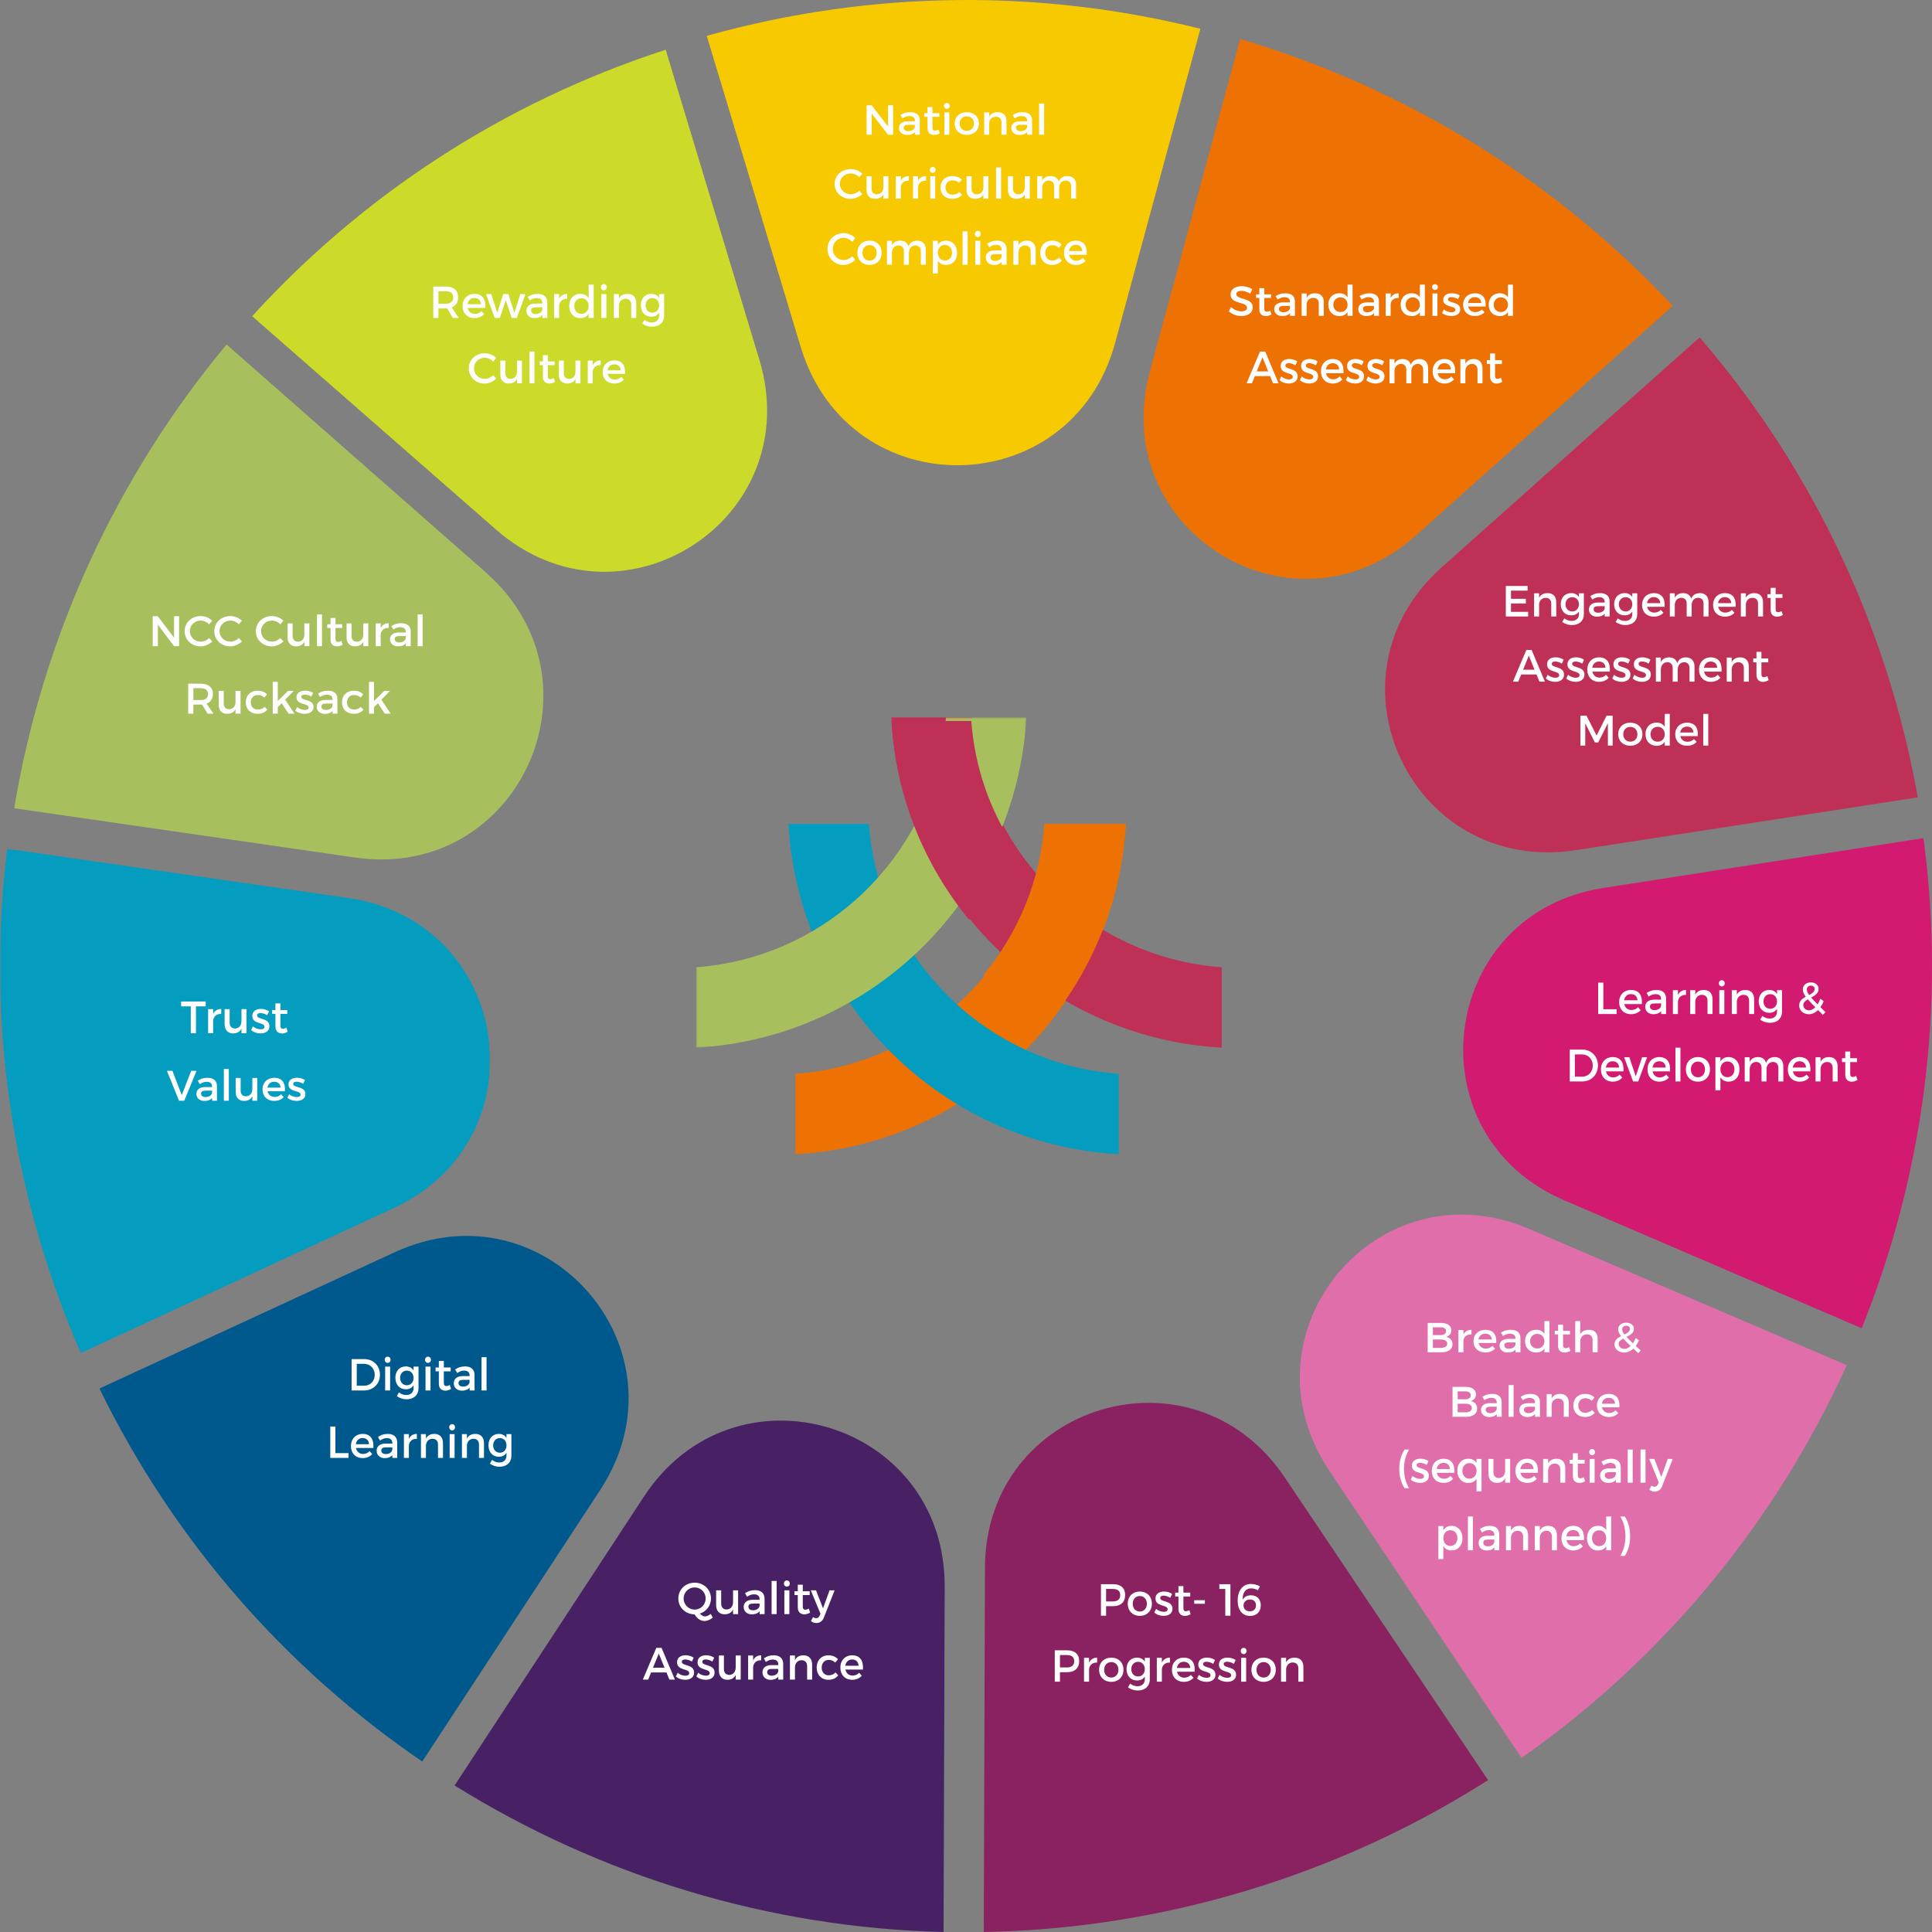
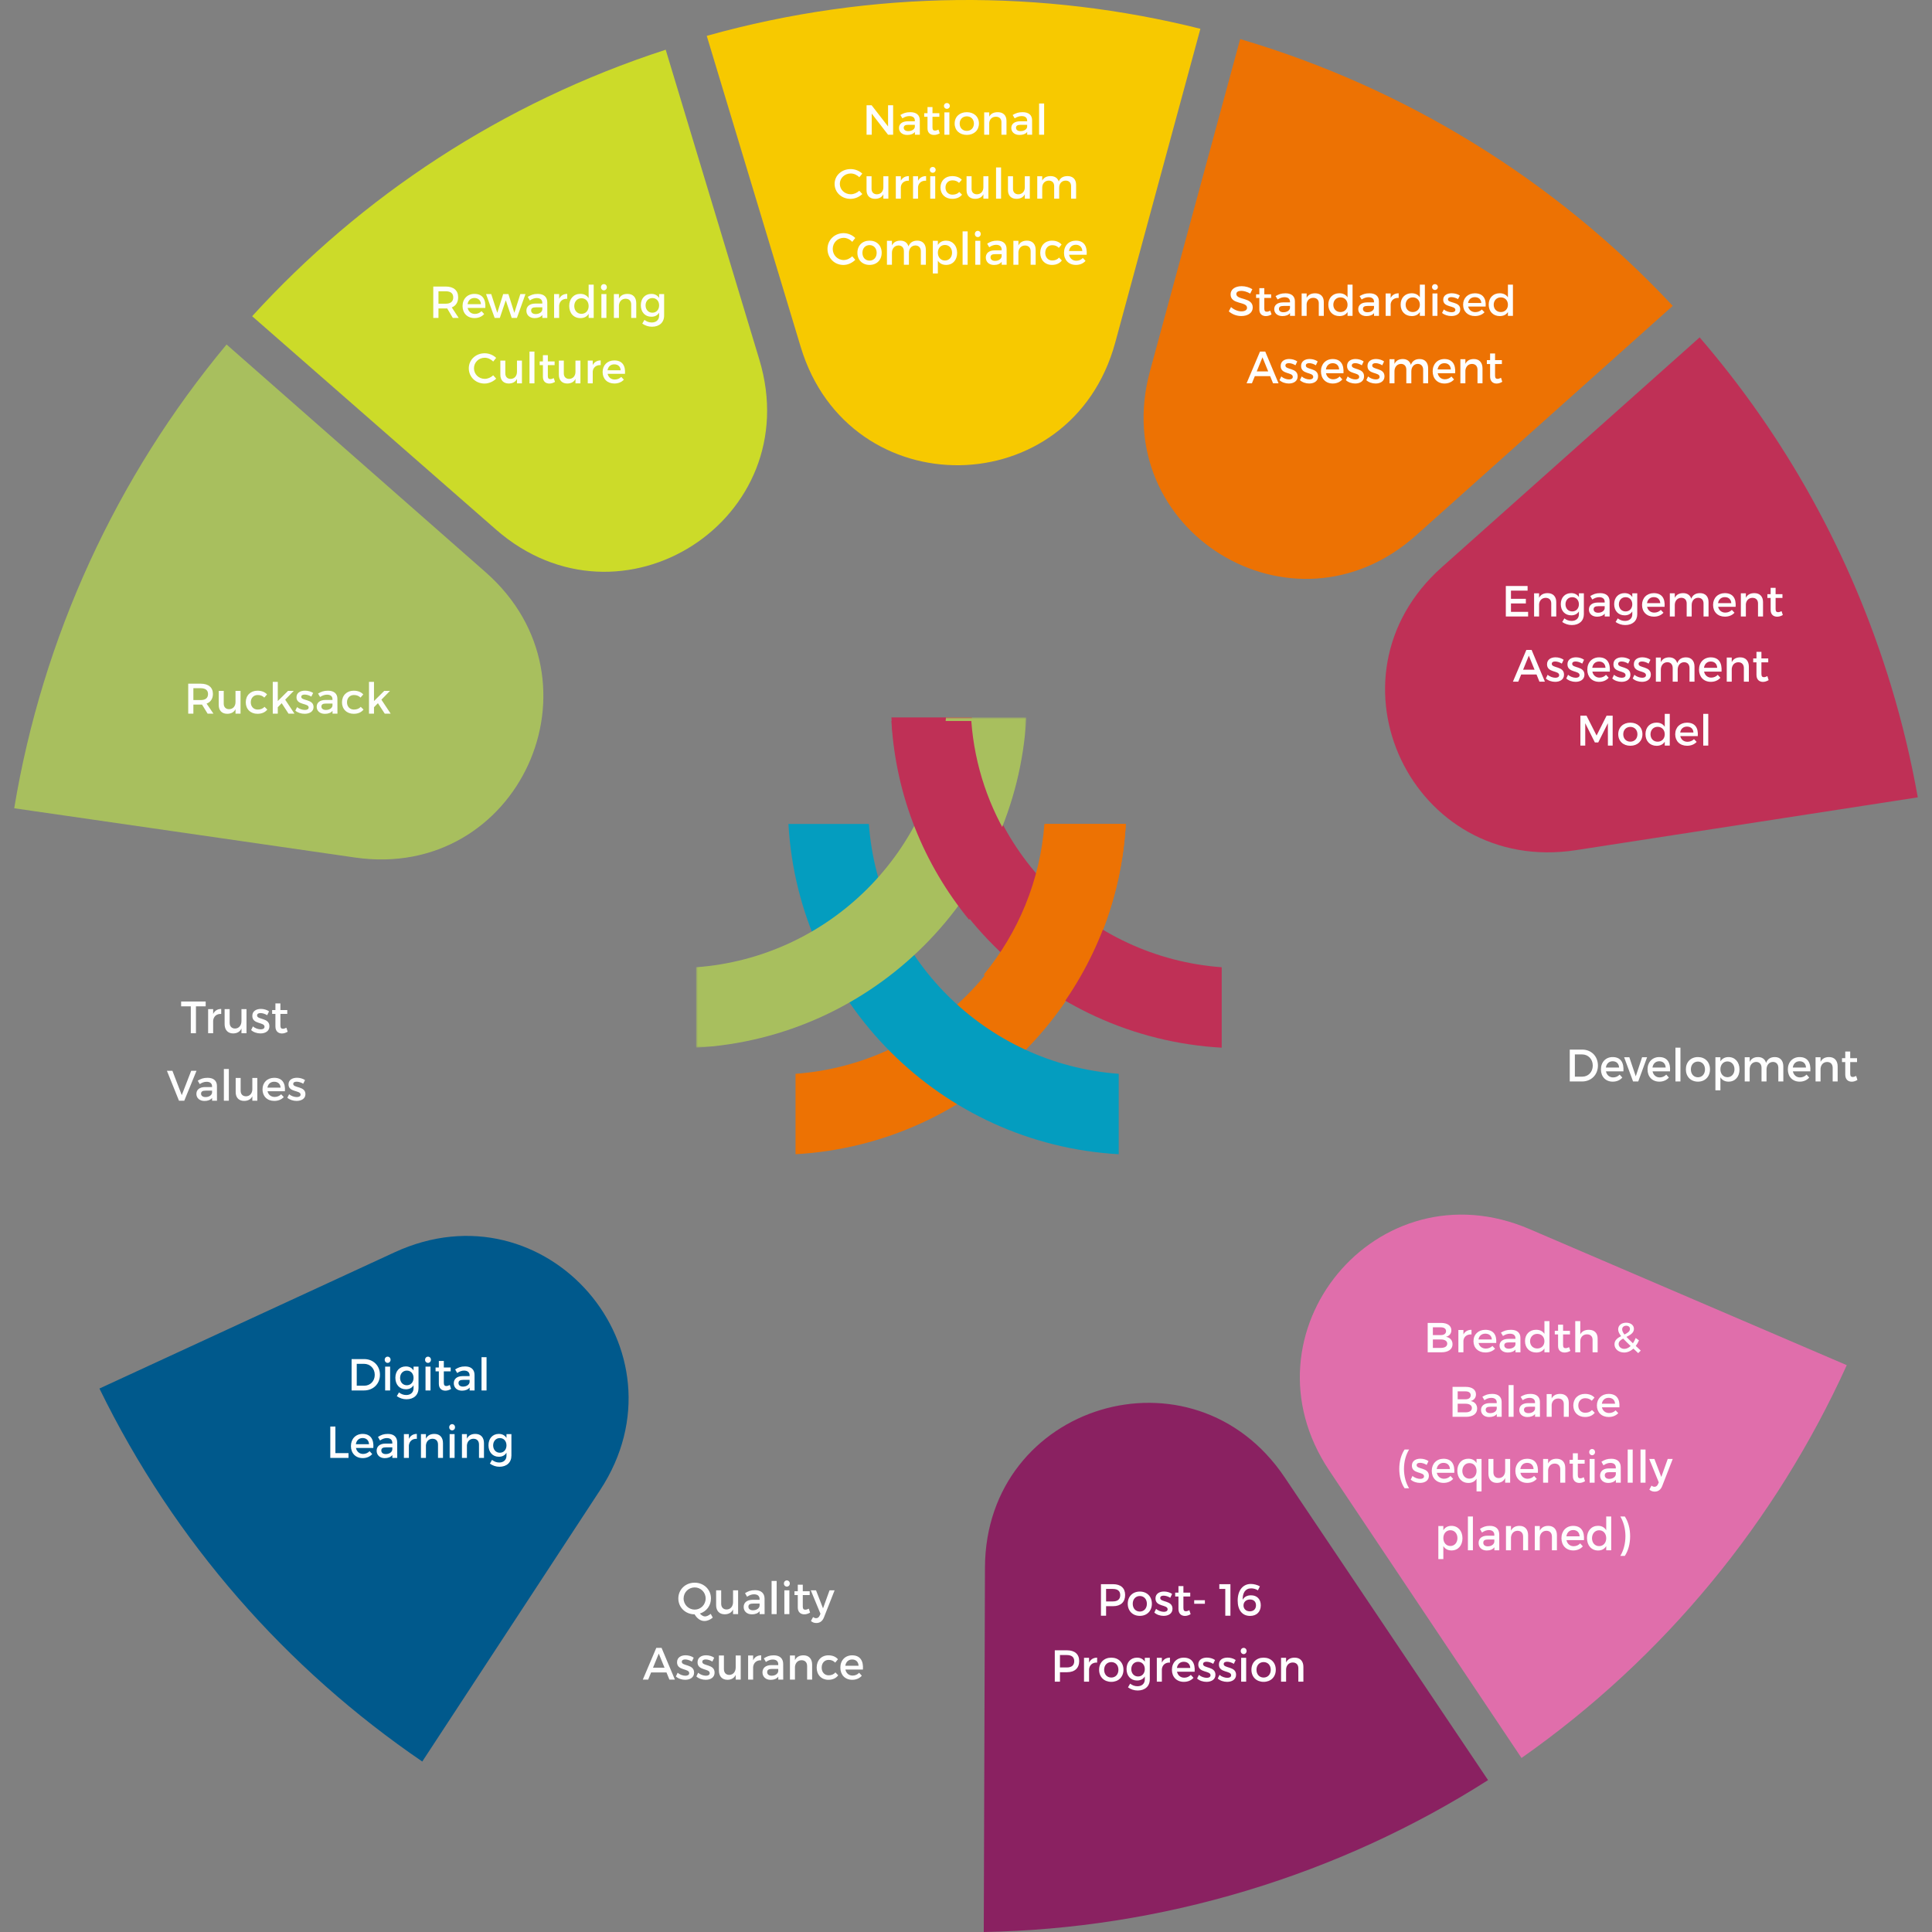
<svg xmlns="http://www.w3.org/2000/svg" xmlns:xlink="http://www.w3.org/1999/xlink" width="544px" height="544px" viewBox="0 0 544 544" version="1.1">
  <rect x="0" y="0" width="544" height="544" fill="#808080" stroke="none" />
  <title>B75ABBAB-002B-4386-A6D4-5A0E95E34ED5</title>
  <defs>
-     <polygon id="path-1" points="0 0 138 0 138 142 0 142" />
    <polygon id="path-3" points="0 0 93 0 93 93 0 93" />
  </defs>
  <g id="Page-1" stroke="none" stroke-width="1" fill="none" fill-rule="evenodd">
    <g id="Teaching-and-learning:-Curriculum-network" transform="translate(-1039, -636)">
      <g id="Curriculum-Network-diagram" transform="translate(1039, 636)">
        <g id="Group-76">
          <path d="M71,89.038 C101.674,55.377 141.206,29.022 187.443,14 L213.811,101.263 C227.372,146.139 174.911,179.958 139.627,149.085 L71,89.038 Z" id="Fill-1" fill="#CCDB29" />
          <path d="M4,227.585 C11.987,179.38 32.784,134.233 63.797,97 L136.733,161.117 C171.73,191.881 145.997,248.112 99.967,241.458 L4,227.585 Z" id="Fill-3" fill="#A8BF5E" />
          <g id="Group-7" transform="translate(0, 239)">
            <mask id="mask-2" fill="white">
              <use xlink:href="#path-1" />
            </mask>
            <g id="Clip-6" />
            <path d="M22.75,142 C18.513,132.261 14.792,122.173 11.651,111.751 C0.383,74.362 -2.45,36.43 2.022,0 L98.039,13.853 C144.086,20.496 152.995,81.635 110.767,101.206 L22.75,142 Z" id="Fill-5" fill="#049DBF" mask="url(#mask-2)" />
          </g>
          <path d="M118.9,496 C80.796,469.995 49.096,434.23 28,390.972 L111.098,352.62 C153.808,332.909 194.747,380.24 168.991,419.55 L118.9,496 Z" id="Fill-8" fill="#00598C" />
-           <path d="M265.679,544 C216.393,542.805 168.901,528.195 128,502.74 L181.302,421.42 C206.874,382.408 266.154,400.143 266,446.76 L265.679,544 Z" id="Fill-10" fill="#472163" />
          <path d="M419,501.231 C398.354,514.388 375.569,524.962 350.957,532.374 C326.346,539.787 301.5,543.556 277,544 L277.339,441.419 C277.492,395.235 335.959,377.625 361.739,415.999 L419,501.231 Z" id="Fill-12" fill="#8A2161" />
          <path d="M520,384.394 C500.108,428.263 468.717,466.726 428.415,495 L374.29,414.079 C348.343,375.286 387.793,327.688 430.655,346.073 L520,384.394 Z" id="Fill-14" fill="#E06EAB" />
-           <path d="M541.587,236 C547.996,283.786 541.449,331.189 524.208,374 L440.386,337.952 C397.286,319.416 405.097,257.24 451.433,250.029 L541.587,236 Z" id="Fill-16" fill="#D11A70" />
          <path d="M478.575,95 C502.523,122.799 521.189,155.9 532.504,193.221 C535.658,203.624 538.135,214.07 540,224.513 L443.771,239.376 C397.605,246.508 371.144,190.754 405.965,159.718 L478.575,95 Z" id="Fill-18" fill="#BF3056" />
          <path d="M349.199,11 C395.561,24.685 437.768,50.593 471,86.12 L398.718,150.744 C364.048,181.74 311.613,149.384 323.8,104.514 L349.199,11 Z" id="Fill-20" fill="#ED7203" />
          <path d="M199,10.095 C245.983,-3.045 293.66,-2.983 338,8.105 L314.024,96.442 C301.697,141.86 239.067,142.747 225.46,97.696 L199,10.095 Z" id="Fill-22" fill="#F7C900" />
          <path d="M136.473,99.47 C133.957,99.47 132,101.313 132,103.711 C132,106.133 133.933,108 136.425,108 C137.628,108 138.856,107.458 139.719,106.614 L138.868,105.675 C138.224,106.289 137.349,106.675 136.498,106.675 C134.796,106.675 133.459,105.361 133.459,103.699 C133.459,102.036 134.796,100.735 136.498,100.735 C137.361,100.735 138.248,101.145 138.868,101.807 L139.707,100.771 C138.88,99.964 137.677,99.47 136.473,99.47 L136.473,99.47 Z M146.964,101.53 L145.566,101.53 L145.566,104.687 C145.566,105.807 144.91,106.663 143.791,106.687 C142.855,106.687 142.284,106.096 142.284,105.133 L142.284,101.53 L140.886,101.53 L140.886,105.518 C140.886,107.048 141.773,107.988 143.256,107.988 C144.314,107.976 145.128,107.578 145.566,106.687 L145.566,107.94 L146.964,107.94 L146.964,101.53 Z M149.091,107.94 L150.489,107.94 L150.489,99 L149.091,99 L149.091,107.94 Z M155.923,106.47 C155.546,106.651 155.242,106.747 154.95,106.747 C154.513,106.747 154.258,106.542 154.258,105.88 L154.258,102.807 L156.166,102.807 L156.166,101.771 L154.258,101.771 L154.258,100.012 L152.872,100.012 L152.872,101.771 L151.96,101.771 L151.96,102.807 L152.872,102.807 L152.872,106.133 C152.872,107.446 153.711,108 154.683,108 C155.23,108 155.765,107.831 156.275,107.53 L155.923,106.47 Z M163.435,101.53 L162.037,101.53 L162.037,104.687 C162.037,105.807 161.381,106.663 160.263,106.687 C159.327,106.687 158.755,106.096 158.755,105.133 L158.755,101.53 L157.357,101.53 L157.357,105.518 C157.357,107.048 158.245,107.988 159.728,107.988 C160.785,107.976 161.6,107.578 162.037,106.687 L162.037,107.94 L163.435,107.94 L163.435,101.53 Z M166.9,101.53 L165.502,101.53 L165.502,107.94 L166.9,107.94 L166.9,104.59 C167.009,103.494 167.836,102.735 169.136,102.807 L169.136,101.482 C168.115,101.482 167.337,101.94 166.9,102.807 L166.9,101.53 Z M172.953,101.482 C171.033,101.494 169.683,102.807 169.683,104.747 C169.683,106.675 170.996,107.988 172.99,107.988 C174.108,107.988 175.032,107.59 175.664,106.904 L174.923,106.12 C174.449,106.602 173.804,106.867 173.099,106.867 C172.078,106.867 171.312,106.253 171.094,105.265 L175.98,105.265 C176.15,102.952 175.227,101.482 172.953,101.482 L172.953,101.482 Z M171.069,104.253 C171.227,103.229 171.944,102.59 172.966,102.59 C174.023,102.59 174.716,103.217 174.765,104.253 L171.069,104.253 Z" id="Fill-24" fill="#FEFEFE" />
          <path d="M127.496,89.514 L129.155,89.514 L127.211,86.562 C128.363,86.107 129.006,85.11 129.006,83.697 C129.006,81.779 127.731,80.681 125.516,80.681 L122,80.681 L122,89.514 L123.461,89.514 L123.461,86.852 L125.516,86.852 C125.652,86.852 125.788,86.852 125.912,86.839 L127.496,89.514 Z M123.461,85.514 L123.461,82.019 L125.516,82.019 C126.852,82.019 127.62,82.574 127.62,83.735 C127.62,84.934 126.852,85.514 125.516,85.514 L123.461,85.514 Z M133.574,82.751 C131.618,82.763 130.244,84.139 130.244,86.17 C130.244,88.189 131.581,89.565 133.611,89.565 C134.75,89.565 135.691,89.148 136.334,88.429 L135.579,87.609 C135.097,88.114 134.44,88.391 133.723,88.391 C132.683,88.391 131.903,87.748 131.68,86.713 L136.656,86.713 C136.83,84.29 135.889,82.751 133.574,82.751 L133.574,82.751 Z M131.655,85.653 C131.816,84.58 132.547,83.912 133.586,83.912 C134.663,83.912 135.369,84.568 135.418,85.653 L131.655,85.653 Z M145.556,89.514 L147.958,82.801 L146.51,82.801 L144.826,88.076 L143.155,82.801 L141.682,82.801 L140.023,88.076 L138.315,82.801 L136.854,82.801 L139.281,89.514 L140.741,89.514 L142.412,84.543 L144.083,89.514 L145.556,89.514 Z M152.711,89.514 L154.11,89.514 L154.098,85.11 C154.085,83.634 153.132,82.751 151.436,82.751 C150.186,82.751 149.518,83.041 148.602,83.596 L149.183,84.606 C149.839,84.151 150.496,83.924 151.127,83.924 C152.167,83.924 152.699,84.429 152.699,85.274 L152.699,85.476 L150.706,85.476 C149.122,85.489 148.218,86.271 148.218,87.495 C148.218,88.681 149.109,89.577 150.533,89.577 C151.486,89.577 152.241,89.287 152.711,88.694 L152.711,89.514 Z M150.83,88.429 C150.038,88.429 149.555,88.038 149.555,87.432 C149.555,86.789 149.988,86.536 150.916,86.536 L152.699,86.536 L152.699,87.155 C152.625,87.886 151.845,88.429 150.83,88.429 L150.83,88.429 Z M157.44,82.801 L156.016,82.801 L156.016,89.514 L157.44,89.514 L157.44,86.006 C157.551,84.858 158.393,84.063 159.718,84.139 L159.718,82.751 C158.678,82.751 157.886,83.23 157.44,84.139 L157.44,82.801 Z M167.169,80.151 L165.746,80.151 L165.746,83.962 C165.263,83.18 164.471,82.738 163.406,82.738 C161.55,82.738 160.275,84.114 160.275,86.132 C160.275,88.177 161.537,89.577 163.431,89.577 C164.483,89.577 165.276,89.148 165.746,88.366 L165.746,89.514 L167.169,89.514 L167.169,80.151 Z M163.728,88.366 C162.528,88.366 161.711,87.457 161.698,86.183 C161.711,84.896 162.54,83.975 163.728,83.975 C164.917,83.975 165.746,84.883 165.746,86.183 C165.746,87.457 164.917,88.366 163.728,88.366 L163.728,88.366 Z M170.041,80 C169.571,80 169.212,80.366 169.212,80.883 C169.212,81.388 169.571,81.754 170.041,81.754 C170.512,81.754 170.871,81.388 170.871,80.883 C170.871,80.366 170.512,80 170.041,80 L170.041,80 Z M169.336,89.514 L170.747,89.514 L170.747,82.801 L169.336,82.801 L169.336,89.514 Z M176.701,82.751 C175.587,82.751 174.745,83.155 174.275,84.088 L174.275,82.801 L172.851,82.801 L172.851,89.514 L174.275,89.514 L174.275,85.943 C174.374,84.896 175.055,84.126 176.144,84.114 C177.134,84.114 177.728,84.732 177.728,85.741 L177.728,89.514 L179.152,89.514 L179.152,85.338 C179.152,83.735 178.236,82.751 176.701,82.751 L176.701,82.751 Z M187,82.801 L185.589,82.801 L185.589,83.886 C185.131,83.155 184.376,82.738 183.361,82.751 C181.615,82.763 180.439,84.05 180.439,85.943 C180.439,87.874 181.628,89.186 183.41,89.186 C184.4,89.186 185.143,88.782 185.589,88.05 L185.589,88.896 C185.589,90.057 184.772,90.801 183.522,90.801 C182.717,90.801 182.073,90.536 181.454,90.069 L180.848,91.117 C181.652,91.672 182.556,92 183.584,92 C185.651,92 187,90.789 187,88.858 L187,82.801 Z M183.695,88.05 C182.556,88.05 181.789,87.192 181.776,85.981 C181.789,84.782 182.568,83.924 183.695,83.924 C184.809,83.924 185.589,84.77 185.589,85.981 C185.589,87.192 184.809,88.05 183.695,88.05 L183.695,88.05 Z" id="Fill-26" fill="#FEFEFE" />
          <path d="M237.537,65.646 C234.985,65.646 233,67.582 233,70.101 C233,72.646 234.96,74.608 237.487,74.608 C238.708,74.608 239.953,74.038 240.828,73.152 L239.965,72.165 C239.312,72.81 238.424,73.215 237.561,73.215 C235.835,73.215 234.479,71.835 234.479,70.089 C234.479,68.342 235.835,66.975 237.561,66.975 C238.437,66.975 239.336,67.405 239.965,68.101 L240.816,67.013 C239.977,66.165 238.757,65.646 237.537,65.646 L237.537,65.646 Z M244.847,67.759 C242.813,67.759 241.42,69.139 241.42,71.177 C241.42,73.203 242.813,74.595 244.847,74.595 C246.869,74.595 248.262,73.203 248.262,71.177 C248.262,69.139 246.869,67.759 244.847,67.759 L244.847,67.759 Z M244.847,69.013 C246.018,69.013 246.844,69.899 246.844,71.19 C246.844,72.494 246.018,73.38 244.847,73.38 C243.663,73.38 242.838,72.494 242.838,71.19 C242.838,69.899 243.663,69.013 244.847,69.013 L244.847,69.013 Z M258.296,67.759 C257.101,67.759 256.225,68.253 255.806,69.38 C255.498,68.354 254.697,67.759 253.526,67.759 C252.441,67.759 251.602,68.165 251.146,69.114 L251.146,67.81 L249.741,67.81 L249.741,74.544 L251.146,74.544 L251.146,71.215 C251.146,70.038 251.837,69.152 252.971,69.114 C253.932,69.114 254.512,69.734 254.512,70.759 L254.512,74.544 L255.93,74.544 L255.93,71.215 C255.93,70.038 256.608,69.152 257.729,69.114 C258.691,69.114 259.283,69.734 259.283,70.759 L259.283,74.544 L260.7,74.544 L260.7,70.354 C260.7,68.747 259.8,67.759 258.296,67.759 L258.296,67.759 Z M266.371,67.759 C265.348,67.759 264.559,68.19 264.078,68.975 L264.078,67.81 L262.66,67.81 L262.66,77 L264.078,77 L264.078,73.38 C264.559,74.165 265.348,74.595 266.396,74.595 C268.27,74.595 269.502,73.215 269.502,71.203 C269.502,69.152 268.233,67.759 266.371,67.759 L266.371,67.759 Z M266.075,73.354 C264.904,73.354 264.078,72.456 264.078,71.152 C264.078,69.886 264.904,68.975 266.075,68.975 C267.246,68.975 268.072,69.899 268.072,71.152 C268.072,72.443 267.246,73.354 266.075,73.354 L266.075,73.354 Z M271.043,74.544 L272.461,74.544 L272.461,65.152 L271.043,65.152 L271.043,74.544 Z M275.321,65 C274.853,65 274.495,65.367 274.495,65.886 C274.495,66.392 274.853,66.759 275.321,66.759 C275.789,66.759 276.147,66.392 276.147,65.886 C276.147,65.367 275.789,65 275.321,65 L275.321,65 Z M274.618,74.544 L276.024,74.544 L276.024,67.81 L274.618,67.81 L274.618,74.544 Z M282.052,74.544 L283.445,74.544 L283.433,70.127 C283.42,68.646 282.471,67.759 280.782,67.759 C279.537,67.759 278.871,68.051 277.959,68.608 L278.539,69.62 C279.192,69.165 279.845,68.937 280.474,68.937 C281.51,68.937 282.04,69.443 282.04,70.291 L282.04,70.494 L280.055,70.494 C278.477,70.506 277.577,71.291 277.577,72.519 C277.577,73.709 278.465,74.608 279.882,74.608 C280.831,74.608 281.583,74.316 282.052,73.722 L282.052,74.544 Z M280.178,73.456 C279.389,73.456 278.908,73.063 278.908,72.456 C278.908,71.81 279.34,71.557 280.264,71.557 L282.04,71.557 L282.04,72.177 C281.966,72.911 281.189,73.456 280.178,73.456 L280.178,73.456 Z M289.177,67.759 C288.068,67.759 287.23,68.165 286.761,69.101 L286.761,67.81 L285.343,67.81 L285.343,74.544 L286.761,74.544 L286.761,70.962 C286.86,69.911 287.538,69.139 288.623,69.127 C289.609,69.127 290.201,69.747 290.201,70.759 L290.201,74.544 L291.618,74.544 L291.618,70.354 C291.618,68.747 290.706,67.759 289.177,67.759 L289.177,67.759 Z M296.204,67.759 C294.256,67.759 292.9,69.152 292.9,71.19 C292.9,73.215 294.256,74.595 296.204,74.595 C297.449,74.595 298.398,74.139 298.99,73.342 L298.201,72.532 C297.757,73.063 297.092,73.342 296.266,73.342 C295.132,73.342 294.318,72.468 294.318,71.19 C294.318,69.911 295.132,69.038 296.266,69.038 C297.055,69.025 297.683,69.316 298.14,69.797 L298.916,68.861 C298.312,68.152 297.388,67.759 296.204,67.759 L296.204,67.759 Z M302.91,67.759 C300.963,67.772 299.594,69.152 299.594,71.19 C299.594,73.215 300.926,74.595 302.947,74.595 C304.082,74.595 305.018,74.177 305.659,73.456 L304.907,72.633 C304.427,73.139 303.773,73.418 303.058,73.418 C302.023,73.418 301.246,72.772 301.024,71.734 L305.98,71.734 C306.153,69.304 305.216,67.759 302.91,67.759 L302.91,67.759 Z M301,70.671 C301.16,69.595 301.887,68.924 302.923,68.924 C303.995,68.924 304.698,69.582 304.747,70.671 L301,70.671 Z" id="Fill-28" fill="#FEFEFE" />
          <path d="M239.528,47.605 C236.981,47.605 235,49.419 235,51.779 C235,54.162 236.956,56 239.478,56 C240.696,56 241.939,55.466 242.813,54.636 L241.951,53.711 C241.299,54.316 240.413,54.696 239.552,54.696 C237.83,54.696 236.476,53.403 236.476,51.767 C236.476,50.13 237.83,48.85 239.552,48.85 C240.426,48.85 241.324,49.253 241.951,49.905 L242.8,48.885 C241.964,48.091 240.746,47.605 239.528,47.605 L239.528,47.605 Z M250.145,49.632 L248.73,49.632 L248.73,52.739 C248.73,53.842 248.066,54.684 246.934,54.708 C245.987,54.708 245.409,54.126 245.409,53.178 L245.409,49.632 L243.994,49.632 L243.994,53.557 C243.994,55.063 244.892,55.988 246.393,55.988 C247.463,55.976 248.287,55.585 248.73,54.708 L248.73,55.941 L250.145,55.941 L250.145,49.632 Z M253.652,49.632 L252.237,49.632 L252.237,55.941 L253.652,55.941 L253.652,52.644 C253.762,51.565 254.599,50.818 255.916,50.889 L255.916,49.585 C254.882,49.585 254.095,50.036 253.652,50.889 L253.652,49.632 Z M258.499,49.632 L257.084,49.632 L257.084,55.941 L258.499,55.941 L258.499,52.644 C258.61,51.565 259.447,50.818 260.763,50.889 L260.763,49.585 C259.73,49.585 258.942,50.036 258.499,50.889 L258.499,49.632 Z M262.633,47 C262.166,47 261.809,47.344 261.809,47.83 C261.809,48.304 262.166,48.648 262.633,48.648 C263.101,48.648 263.457,48.304 263.457,47.83 C263.457,47.344 263.101,47 262.633,47 L262.633,47 Z M261.932,55.941 L263.334,55.941 L263.334,49.632 L261.932,49.632 L261.932,55.941 Z M268.108,49.585 C266.164,49.585 264.811,50.889 264.811,52.798 C264.811,54.696 266.164,55.988 268.108,55.988 C269.351,55.988 270.298,55.561 270.889,54.814 L270.101,54.055 C269.658,54.553 268.994,54.814 268.17,54.814 C267.038,54.814 266.226,53.996 266.226,52.798 C266.226,51.601 267.038,50.783 268.17,50.783 C268.957,50.771 269.584,51.043 270.04,51.494 L270.815,50.617 C270.212,49.953 269.289,49.585 268.108,49.585 L268.108,49.585 Z M278.307,49.632 L276.893,49.632 L276.893,52.739 C276.893,53.842 276.228,54.684 275.096,54.708 C274.149,54.708 273.571,54.126 273.571,53.178 L273.571,49.632 L272.156,49.632 L272.156,53.557 C272.156,55.063 273.054,55.988 274.555,55.988 C275.625,55.976 276.45,55.585 276.893,54.708 L276.893,55.941 L278.307,55.941 L278.307,49.632 Z M280.46,55.941 L281.875,55.941 L281.875,47.142 L280.46,47.142 L280.46,55.941 Z M289.971,49.632 L288.556,49.632 L288.556,52.739 C288.556,53.842 287.892,54.684 286.76,54.708 C285.812,54.708 285.234,54.126 285.234,53.178 L285.234,49.632 L283.819,49.632 L283.819,53.557 C283.819,55.063 284.717,55.988 286.218,55.988 C287.289,55.976 288.113,55.585 288.556,54.708 L288.556,55.941 L289.971,55.941 L289.971,49.632 Z M300.601,49.585 C299.407,49.585 298.534,50.047 298.116,51.103 C297.808,50.142 297.008,49.585 295.84,49.585 C294.757,49.585 293.92,49.964 293.465,50.854 L293.465,49.632 L292.062,49.632 L292.062,55.941 L293.465,55.941 L293.465,52.822 C293.465,51.719 294.154,50.889 295.286,50.854 C296.246,50.854 296.824,51.435 296.824,52.395 L296.824,55.941 L298.239,55.941 L298.239,52.822 C298.239,51.719 298.915,50.889 300.035,50.854 C300.995,50.854 301.585,51.435 301.585,52.395 L301.585,55.941 L303,55.941 L303,52.016 C303,50.51 302.102,49.585 300.601,49.585 L300.601,49.585 Z" id="Fill-30" fill="#FEFEFE" />
-           <path d="M251.483,37.941 L251.483,29.64 L250.053,29.64 L250.053,35.605 L245.43,29.64 L244,29.64 L244,37.941 L245.455,37.941 L245.455,31.988 L250.053,37.941 L251.483,37.941 Z M257.609,37.941 L259.002,37.941 L258.99,33.802 C258.978,32.415 258.029,31.585 256.34,31.585 C255.095,31.585 254.429,31.858 253.517,32.379 L254.096,33.328 C254.75,32.901 255.403,32.688 256.032,32.688 C257.067,32.688 257.597,33.162 257.597,33.957 L257.597,34.146 L255.612,34.146 C254.035,34.158 253.135,34.893 253.135,36.043 C253.135,37.158 254.022,38 255.44,38 C256.389,38 257.141,37.727 257.609,37.17 L257.609,37.941 Z M255.736,36.921 C254.947,36.921 254.466,36.553 254.466,35.984 C254.466,35.379 254.897,35.142 255.822,35.142 L257.597,35.142 L257.597,35.723 C257.523,36.411 256.747,36.921 255.736,36.921 L255.736,36.921 Z M264.254,36.494 C263.872,36.672 263.564,36.767 263.268,36.767 C262.824,36.767 262.565,36.565 262.565,35.913 L262.565,32.889 L264.5,32.889 L264.5,31.87 L262.565,31.87 L262.565,30.138 L261.16,30.138 L261.16,31.87 L260.235,31.87 L260.235,32.889 L261.16,32.889 L261.16,36.162 C261.16,37.455 262.01,38 262.997,38 C263.551,38 264.094,37.834 264.611,37.538 L264.254,36.494 Z M266.621,29 C266.152,29 265.795,29.344 265.795,29.83 C265.795,30.304 266.152,30.648 266.621,30.648 C267.089,30.648 267.447,30.304 267.447,29.83 C267.447,29.344 267.089,29 266.621,29 L266.621,29 Z M265.918,37.941 L267.323,37.941 L267.323,31.632 L265.918,31.632 L265.918,37.941 Z M272.23,31.585 C270.196,31.585 268.803,32.877 268.803,34.787 C268.803,36.684 270.196,37.988 272.23,37.988 C274.251,37.988 275.644,36.684 275.644,34.787 C275.644,32.877 274.251,31.585 272.23,31.585 L272.23,31.585 Z M272.23,32.759 C273.401,32.759 274.227,33.589 274.227,34.798 C274.227,36.02 273.401,36.85 272.23,36.85 C271.046,36.85 270.22,36.02 270.22,34.798 C270.22,33.589 271.046,32.759 272.23,32.759 L272.23,32.759 Z M280.958,31.585 C279.848,31.585 279.01,31.964 278.541,32.842 L278.541,31.632 L277.124,31.632 L277.124,37.941 L278.541,37.941 L278.541,34.585 C278.64,33.601 279.318,32.877 280.403,32.866 C281.389,32.866 281.981,33.447 281.981,34.395 L281.981,37.941 L283.398,37.941 L283.398,34.016 C283.398,32.51 282.486,31.585 280.958,31.585 L280.958,31.585 Z M289.229,37.941 L290.622,37.941 L290.61,33.802 C290.598,32.415 289.648,31.585 287.96,31.585 C286.714,31.585 286.049,31.858 285.137,32.379 L285.716,33.328 C286.369,32.901 287.023,32.688 287.651,32.688 C288.687,32.688 289.217,33.162 289.217,33.957 L289.217,34.146 L287.232,34.146 C285.654,34.158 284.754,34.893 284.754,36.043 C284.754,37.158 285.642,38 287.06,38 C288.009,38 288.761,37.727 289.229,37.17 L289.229,37.941 Z M287.356,36.921 C286.567,36.921 286.086,36.553 286.086,35.984 C286.086,35.379 286.517,35.142 287.442,35.142 L289.217,35.142 L289.217,35.723 C289.143,36.411 288.366,36.921 287.356,36.921 L287.356,36.921 Z M292.582,37.941 L294,37.941 L294,29.142 L292.582,29.142 L292.582,37.941 Z" id="Fill-32" fill="#FEFEFE" />
+           <path d="M251.483,37.941 L251.483,29.64 L250.053,29.64 L250.053,35.605 L245.43,29.64 L244,29.64 L244,37.941 L245.455,37.941 L245.455,31.988 L250.053,37.941 L251.483,37.941 Z M257.609,37.941 L259.002,37.941 L258.99,33.802 C258.978,32.415 258.029,31.585 256.34,31.585 C255.095,31.585 254.429,31.858 253.517,32.379 L254.096,33.328 C254.75,32.901 255.403,32.688 256.032,32.688 C257.067,32.688 257.597,33.162 257.597,33.957 L257.597,34.146 L255.612,34.146 C254.035,34.158 253.135,34.893 253.135,36.043 C253.135,37.158 254.022,38 255.44,38 C256.389,38 257.141,37.727 257.609,37.17 L257.609,37.941 Z M255.736,36.921 C254.947,36.921 254.466,36.553 254.466,35.984 C254.466,35.379 254.897,35.142 255.822,35.142 L257.597,35.142 L257.597,35.723 C257.523,36.411 256.747,36.921 255.736,36.921 Z M264.254,36.494 C263.872,36.672 263.564,36.767 263.268,36.767 C262.824,36.767 262.565,36.565 262.565,35.913 L262.565,32.889 L264.5,32.889 L264.5,31.87 L262.565,31.87 L262.565,30.138 L261.16,30.138 L261.16,31.87 L260.235,31.87 L260.235,32.889 L261.16,32.889 L261.16,36.162 C261.16,37.455 262.01,38 262.997,38 C263.551,38 264.094,37.834 264.611,37.538 L264.254,36.494 Z M266.621,29 C266.152,29 265.795,29.344 265.795,29.83 C265.795,30.304 266.152,30.648 266.621,30.648 C267.089,30.648 267.447,30.304 267.447,29.83 C267.447,29.344 267.089,29 266.621,29 L266.621,29 Z M265.918,37.941 L267.323,37.941 L267.323,31.632 L265.918,31.632 L265.918,37.941 Z M272.23,31.585 C270.196,31.585 268.803,32.877 268.803,34.787 C268.803,36.684 270.196,37.988 272.23,37.988 C274.251,37.988 275.644,36.684 275.644,34.787 C275.644,32.877 274.251,31.585 272.23,31.585 L272.23,31.585 Z M272.23,32.759 C273.401,32.759 274.227,33.589 274.227,34.798 C274.227,36.02 273.401,36.85 272.23,36.85 C271.046,36.85 270.22,36.02 270.22,34.798 C270.22,33.589 271.046,32.759 272.23,32.759 L272.23,32.759 Z M280.958,31.585 C279.848,31.585 279.01,31.964 278.541,32.842 L278.541,31.632 L277.124,31.632 L277.124,37.941 L278.541,37.941 L278.541,34.585 C278.64,33.601 279.318,32.877 280.403,32.866 C281.389,32.866 281.981,33.447 281.981,34.395 L281.981,37.941 L283.398,37.941 L283.398,34.016 C283.398,32.51 282.486,31.585 280.958,31.585 L280.958,31.585 Z M289.229,37.941 L290.622,37.941 L290.61,33.802 C290.598,32.415 289.648,31.585 287.96,31.585 C286.714,31.585 286.049,31.858 285.137,32.379 L285.716,33.328 C286.369,32.901 287.023,32.688 287.651,32.688 C288.687,32.688 289.217,33.162 289.217,33.957 L289.217,34.146 L287.232,34.146 C285.654,34.158 284.754,34.893 284.754,36.043 C284.754,37.158 285.642,38 287.06,38 C288.009,38 288.761,37.727 289.229,37.17 L289.229,37.941 Z M287.356,36.921 C286.567,36.921 286.086,36.553 286.086,35.984 C286.086,35.379 286.517,35.142 287.442,35.142 L289.217,35.142 L289.217,35.723 C289.143,36.411 288.366,36.921 287.356,36.921 L287.356,36.921 Z M292.582,37.941 L294,37.941 L294,29.142 L292.582,29.142 L292.582,37.941 Z" id="Fill-32" fill="#FEFEFE" />
          <path d="M58.453,200.94 L60.099,200.94 L58.171,198.12 C59.313,197.687 59.952,196.735 59.952,195.386 C59.952,193.554 58.687,192.506 56.488,192.506 L53,192.506 L53,200.94 L54.449,200.94 L54.449,198.398 L56.488,198.398 C56.623,198.398 56.758,198.398 56.881,198.386 L58.453,200.94 Z M54.449,197.12 L54.449,193.783 L56.488,193.783 C57.815,193.783 58.576,194.313 58.576,195.422 C58.576,196.566 57.815,197.12 56.488,197.12 L54.449,197.12 Z M67.726,194.53 L66.314,194.53 L66.314,197.687 C66.314,198.807 65.65,199.663 64.521,199.687 C63.575,199.687 62.998,199.096 62.998,198.133 L62.998,194.53 L61.585,194.53 L61.585,198.518 C61.585,200.048 62.482,200.988 63.98,200.988 C65.049,200.976 65.872,200.578 66.314,199.687 L66.314,200.94 L67.726,200.94 L67.726,194.53 Z M72.492,194.482 C70.551,194.482 69.2,195.807 69.2,197.747 C69.2,199.675 70.551,200.988 72.492,200.988 C73.732,200.988 74.678,200.554 75.267,199.795 L74.481,199.024 C74.039,199.53 73.376,199.795 72.553,199.795 C71.423,199.795 70.612,198.964 70.612,197.747 C70.612,196.53 71.423,195.699 72.553,195.699 C73.339,195.687 73.965,195.964 74.42,196.422 L75.194,195.53 C74.592,194.855 73.671,194.482 72.492,194.482 L72.492,194.482 Z M79.32,198 L81.236,200.94 L82.907,200.94 L80.303,197.012 L82.722,194.53 L81.101,194.53 L78.215,197.398 L78.215,192 L76.803,192 L76.803,200.94 L78.215,200.94 L78.215,199.145 L79.32,198 Z M85.891,194.47 C84.638,194.47 83.484,195.024 83.484,196.325 C83.472,198.639 86.911,197.904 86.911,199.217 C86.911,199.699 86.444,199.904 85.842,199.904 C85.13,199.904 84.221,199.602 83.656,199.108 L83.152,200.096 C83.803,200.675 84.823,200.988 85.781,200.988 C87.095,200.988 88.286,200.398 88.286,199.084 C88.298,196.759 84.823,197.398 84.823,196.217 C84.823,195.759 85.228,195.578 85.781,195.578 C86.358,195.578 87.083,195.795 87.66,196.145 L88.176,195.12 C87.586,194.711 86.714,194.47 85.891,194.47 L85.891,194.47 Z M93.629,200.94 L95.017,200.94 L95.004,196.735 C94.992,195.325 94.046,194.482 92.364,194.482 C91.123,194.482 90.46,194.759 89.551,195.289 L90.128,196.253 C90.779,195.819 91.43,195.602 92.057,195.602 C93.088,195.602 93.617,196.084 93.617,196.892 L93.617,197.084 L91.639,197.084 C90.067,197.096 89.17,197.843 89.17,199.012 C89.17,200.145 90.055,201 91.467,201 C92.413,201 93.162,200.723 93.629,200.157 L93.629,200.94 Z M91.762,199.904 C90.976,199.904 90.497,199.53 90.497,198.952 C90.497,198.337 90.927,198.096 91.848,198.096 L93.617,198.096 L93.617,198.687 C93.543,199.386 92.769,199.904 91.762,199.904 L91.762,199.904 Z M99.586,194.482 C97.645,194.482 96.294,195.807 96.294,197.747 C96.294,199.675 97.645,200.988 99.586,200.988 C100.826,200.988 101.772,200.554 102.361,199.795 L101.575,199.024 C101.133,199.53 100.47,199.795 99.647,199.795 C98.517,199.795 97.706,198.964 97.706,197.747 C97.706,196.53 98.517,195.699 99.647,195.699 C100.433,195.687 101.059,195.964 101.514,196.422 L102.288,195.53 C101.686,194.855 100.765,194.482 99.586,194.482 L99.586,194.482 Z M106.414,198 L108.33,200.94 L110,200.94 L107.396,197.012 L109.816,194.53 L108.195,194.53 L105.308,197.398 L105.308,192 L103.896,192 L103.896,200.94 L105.308,200.94 L105.308,199.145 L106.414,198 Z" id="Fill-34" fill="#FEFEFE" />
-           <path d="M50.434,181.94 L50.434,173.506 L49.013,173.506 L49.013,179.566 L44.421,173.506 L43,173.506 L43,181.94 L44.445,181.94 L44.445,175.892 L49.013,181.94 L50.434,181.94 Z M56.495,173.47 C53.96,173.47 51.989,175.313 51.989,177.711 C51.989,180.133 53.936,182 56.446,182 C57.659,182 58.896,181.458 59.765,180.614 L58.908,179.675 C58.259,180.289 57.377,180.675 56.52,180.675 C54.805,180.675 53.458,179.361 53.458,177.699 C53.458,176.036 54.805,174.735 56.52,174.735 C57.389,174.735 58.283,175.145 58.908,175.807 L59.753,174.771 C58.92,173.964 57.708,173.47 56.495,173.47 L56.495,173.47 Z M64.847,173.47 C62.312,173.47 60.341,175.313 60.341,177.711 C60.341,180.133 62.288,182 64.798,182 C66.011,182 67.248,181.458 68.117,180.614 L67.26,179.675 C66.611,180.289 65.729,180.675 64.872,180.675 C63.157,180.675 61.81,179.361 61.81,177.699 C61.81,176.036 63.157,174.735 64.872,174.735 C65.741,174.735 66.635,175.145 67.26,175.807 L68.105,174.771 C67.272,173.964 66.06,173.47 64.847,173.47 L64.847,173.47 Z M76.543,173.47 C74.008,173.47 72.036,175.313 72.036,177.711 C72.036,180.133 73.983,182 76.494,182 C77.706,182 78.943,181.458 79.812,180.614 L78.955,179.675 C78.306,180.289 77.424,180.675 76.567,180.675 C74.853,180.675 73.506,179.361 73.506,177.699 C73.506,176.036 74.853,174.735 76.567,174.735 C77.437,174.735 78.331,175.145 78.955,175.807 L79.8,174.771 C78.967,173.964 77.755,173.47 76.543,173.47 L76.543,173.47 Z M87.111,175.53 L85.702,175.53 L85.702,178.687 C85.702,179.807 85.041,180.663 83.914,180.687 C82.971,180.687 82.396,180.096 82.396,179.133 L82.396,175.53 L80.987,175.53 L80.987,179.518 C80.987,181.048 81.881,181.988 83.375,181.988 C84.441,181.976 85.261,181.578 85.702,180.687 L85.702,181.94 L87.111,181.94 L87.111,175.53 Z M89.254,181.94 L90.662,181.94 L90.662,173 L89.254,173 L89.254,181.94 Z M96.136,180.47 C95.756,180.651 95.45,180.747 95.156,180.747 C94.716,180.747 94.458,180.542 94.458,179.88 L94.458,176.807 L96.381,176.807 L96.381,175.771 L94.458,175.771 L94.458,174.012 L93.062,174.012 L93.062,175.771 L92.144,175.771 L92.144,176.807 L93.062,176.807 L93.062,180.133 C93.062,181.446 93.907,182 94.887,182 C95.438,182 95.977,181.831 96.491,181.53 L96.136,180.47 Z M103.704,175.53 L102.296,175.53 L102.296,178.687 C102.296,179.807 101.635,180.663 100.508,180.687 C99.565,180.687 98.989,180.096 98.989,179.133 L98.989,175.53 L97.581,175.53 L97.581,179.518 C97.581,181.048 98.475,181.988 99.969,181.988 C101.035,181.976 101.855,181.578 102.296,180.687 L102.296,181.94 L103.704,181.94 L103.704,175.53 Z M107.195,175.53 L105.786,175.53 L105.786,181.94 L107.195,181.94 L107.195,178.59 C107.305,177.494 108.137,176.735 109.448,176.807 L109.448,175.482 C108.419,175.482 107.635,175.94 107.195,176.807 L107.195,175.53 Z M114.261,181.94 L115.645,181.94 L115.632,177.735 C115.62,176.325 114.677,175.482 112.999,175.482 C111.762,175.482 111.101,175.759 110.195,176.289 L110.77,177.253 C111.42,176.819 112.069,176.602 112.693,176.602 C113.722,176.602 114.248,177.084 114.248,177.892 L114.248,178.084 L112.277,178.084 C110.709,178.096 109.815,178.843 109.815,180.012 C109.815,181.145 110.697,182 112.105,182 C113.048,182 113.795,181.723 114.261,181.157 L114.261,181.94 Z M112.399,180.904 C111.615,180.904 111.138,180.53 111.138,179.952 C111.138,179.337 111.566,179.096 112.485,179.096 L114.248,179.096 L114.248,179.687 C114.175,180.386 113.403,180.904 112.399,180.904 L112.399,180.904 Z M117.592,181.94 L119,181.94 L119,173 L117.592,173 L117.592,181.94 Z" id="Fill-36" fill="#FEFEFE" />
          <path d="M357.643,105.919 L358.463,107.936 L360.005,107.936 L356.261,99 L354.78,99 L351,107.936 L352.505,107.936 L353.325,105.919 L357.643,105.919 Z M357.093,104.579 L353.863,104.579 L355.478,100.609 L357.093,104.579 Z M363.002,101.081 C361.754,101.081 360.604,101.668 360.604,103.047 C360.592,105.498 364.018,104.719 364.018,106.111 C364.018,106.621 363.553,106.838 362.953,106.838 C362.244,106.838 361.338,106.519 360.775,105.996 L360.274,107.043 C360.922,107.655 361.938,107.987 362.892,107.987 C364.201,107.987 365.388,107.362 365.388,105.97 C365.4,103.506 361.938,104.183 361.938,102.932 C361.938,102.447 362.341,102.255 362.892,102.255 C363.467,102.255 364.189,102.485 364.764,102.855 L365.278,101.77 C364.691,101.336 363.822,101.081 363.002,101.081 L363.002,101.081 Z M368.752,101.081 C367.505,101.081 366.354,101.668 366.354,103.047 C366.342,105.498 369.768,104.719 369.768,106.111 C369.768,106.621 369.303,106.838 368.704,106.838 C367.994,106.838 367.089,106.519 366.526,105.996 L366.024,107.043 C366.673,107.655 367.688,107.987 368.642,107.987 C369.951,107.987 371.138,107.362 371.138,105.97 C371.15,103.506 367.688,104.183 367.688,102.932 C367.688,102.447 368.092,102.255 368.642,102.255 C369.217,102.255 369.939,102.485 370.514,102.855 L371.028,101.77 C370.441,101.336 369.572,101.081 368.752,101.081 L368.752,101.081 Z M375.236,101.094 C373.303,101.106 371.945,102.498 371.945,104.553 C371.945,106.596 373.266,107.987 375.273,107.987 C376.398,107.987 377.328,107.566 377.964,106.838 L377.218,106.009 C376.741,106.519 376.092,106.8 375.383,106.8 C374.355,106.8 373.584,106.149 373.364,105.102 L378.282,105.102 C378.454,102.651 377.524,101.094 375.236,101.094 L375.236,101.094 Z M373.34,104.03 C373.499,102.945 374.221,102.268 375.248,102.268 C376.313,102.268 377.01,102.932 377.059,104.03 L373.34,104.03 Z M381.696,101.081 C380.448,101.081 379.298,101.668 379.298,103.047 C379.286,105.498 382.711,104.719 382.711,106.111 C382.711,106.621 382.246,106.838 381.647,106.838 C380.937,106.838 380.032,106.519 379.469,105.996 L378.968,107.043 C379.616,107.655 380.631,107.987 381.586,107.987 C382.895,107.987 384.082,107.362 384.082,105.97 C384.094,103.506 380.631,104.183 380.631,102.932 C380.631,102.447 381.035,102.255 381.586,102.255 C382.161,102.255 382.883,102.485 383.458,102.855 L383.972,101.77 C383.384,101.336 382.516,101.081 381.696,101.081 L381.696,101.081 Z M387.446,101.081 C386.198,101.081 385.048,101.668 385.048,103.047 C385.036,105.498 388.462,104.719 388.462,106.111 C388.462,106.621 387.997,106.838 387.397,106.838 C386.688,106.838 385.782,106.519 385.219,105.996 L384.718,107.043 C385.366,107.655 386.382,107.987 387.336,107.987 C388.645,107.987 389.832,107.362 389.832,105.97 C389.844,103.506 386.382,104.183 386.382,102.932 C386.382,102.447 386.786,102.255 387.336,102.255 C387.911,102.255 388.633,102.485 389.208,102.855 L389.722,101.77 C389.135,101.336 388.266,101.081 387.446,101.081 L387.446,101.081 Z M399.742,101.094 C398.555,101.094 397.687,101.591 397.271,102.728 C396.965,101.694 396.169,101.094 395.007,101.094 C393.931,101.094 393.099,101.502 392.646,102.46 L392.646,101.145 L391.251,101.145 L391.251,107.936 L392.646,107.936 L392.646,104.579 C392.646,103.391 393.331,102.498 394.457,102.46 C395.411,102.46 395.986,103.085 395.986,104.119 L395.986,107.936 L397.393,107.936 L397.393,104.579 C397.393,103.391 398.066,102.498 399.179,102.46 C400.133,102.46 400.721,103.085 400.721,104.119 L400.721,107.936 L402.128,107.936 L402.128,103.711 C402.128,102.089 401.235,101.094 399.742,101.094 L399.742,101.094 Z M406.691,101.094 C404.758,101.106 403.4,102.498 403.4,104.553 C403.4,106.596 404.721,107.987 406.728,107.987 C407.854,107.987 408.783,107.566 409.42,106.838 L408.673,106.009 C408.196,106.519 407.548,106.8 406.838,106.8 C405.81,106.8 405.04,106.149 404.819,105.102 L409.738,105.102 C409.909,102.651 408.979,101.094 406.691,101.094 L406.691,101.094 Z M404.795,104.03 C404.954,102.945 405.676,102.268 406.703,102.268 C407.768,102.268 408.465,102.932 408.514,104.03 L404.795,104.03 Z M415.011,101.094 C413.91,101.094 413.078,101.502 412.613,102.447 L412.613,101.145 L411.206,101.145 L411.206,107.936 L412.613,107.936 L412.613,104.323 C412.711,103.264 413.384,102.485 414.46,102.472 C415.439,102.472 416.026,103.098 416.026,104.119 L416.026,107.936 L417.433,107.936 L417.433,103.711 C417.433,102.089 416.528,101.094 415.011,101.094 L415.011,101.094 Z M422.645,106.379 C422.266,106.57 421.96,106.672 421.666,106.672 C421.226,106.672 420.969,106.455 420.969,105.753 L420.969,102.498 L422.89,102.498 L422.89,101.4 L420.969,101.4 L420.969,99.536 L419.574,99.536 L419.574,101.4 L418.657,101.4 L418.657,102.498 L419.574,102.498 L419.574,106.021 C419.574,107.413 420.418,108 421.397,108 C421.948,108 422.486,107.821 423,107.502 L422.645,106.379 Z" id="Fill-38" fill="#FEFEFE" />
          <path d="M349.626,80.581 C347.764,80.581 346.502,81.47 346.502,82.893 C346.502,85.846 351.133,84.814 351.133,86.664 C351.133,87.304 350.533,87.672 349.528,87.672 C348.61,87.672 347.507,87.245 346.625,86.462 L346,87.672 C346.882,88.455 348.156,88.988 349.504,88.988 C351.391,88.988 352.738,88.075 352.738,86.593 C352.75,83.605 348.119,84.577 348.119,82.763 C348.119,82.206 348.671,81.897 349.516,81.897 C350.165,81.897 351.097,82.123 352.028,82.668 L352.628,81.435 C351.832,80.925 350.741,80.581 349.626,80.581 L349.626,80.581 Z M357.675,87.494 C357.296,87.672 356.989,87.767 356.695,87.767 C356.254,87.767 355.997,87.565 355.997,86.913 L355.997,83.889 L357.92,83.889 L357.92,82.87 L355.997,82.87 L355.997,81.138 L354.6,81.138 L354.6,82.87 L353.682,82.87 L353.682,83.889 L354.6,83.889 L354.6,87.162 C354.6,88.455 355.446,89 356.426,89 C356.977,89 357.516,88.834 358.031,88.538 L357.675,87.494 Z M363.238,88.941 L364.622,88.941 L364.61,84.802 C364.597,83.415 363.654,82.585 361.976,82.585 C360.738,82.585 360.077,82.858 359.17,83.379 L359.746,84.328 C360.395,83.901 361.045,83.688 361.669,83.688 C362.698,83.688 363.225,84.162 363.225,84.957 L363.225,85.146 L361.253,85.146 C359.685,85.158 358.79,85.893 358.79,87.043 C358.79,88.158 359.672,89 361.081,89 C362.025,89 362.772,88.727 363.238,88.17 L363.238,88.941 Z M361.375,87.921 C360.591,87.921 360.113,87.553 360.113,86.984 C360.113,86.379 360.542,86.142 361.461,86.142 L363.225,86.142 L363.225,86.723 C363.152,87.411 362.38,87.921 361.375,87.921 L361.375,87.921 Z M370.319,82.585 C369.216,82.585 368.383,82.964 367.918,83.842 L367.918,82.632 L366.509,82.632 L366.509,88.941 L367.918,88.941 L367.918,85.585 C368.016,84.601 368.689,83.877 369.767,83.866 C370.748,83.866 371.336,84.447 371.336,85.395 L371.336,88.941 L372.745,88.941 L372.745,85.016 C372.745,83.51 371.838,82.585 370.319,82.585 L370.319,82.585 Z M380.843,80.142 L379.434,80.142 L379.434,83.723 C378.956,82.988 378.172,82.573 377.118,82.573 C375.281,82.573 374.019,83.866 374.019,85.763 C374.019,87.684 375.268,89 377.143,89 C378.184,89 378.968,88.597 379.434,87.862 L379.434,88.941 L380.843,88.941 L380.843,80.142 Z M377.437,87.862 C376.248,87.862 375.44,87.008 375.428,85.81 C375.44,84.601 376.261,83.735 377.437,83.735 C378.613,83.735 379.434,84.589 379.434,85.81 C379.434,87.008 378.613,87.862 377.437,87.862 L377.437,87.862 Z M386.895,88.941 L388.279,88.941 L388.267,84.802 C388.255,83.415 387.311,82.585 385.633,82.585 C384.395,82.585 383.734,82.858 382.827,83.379 L383.403,84.328 C384.052,83.901 384.702,83.688 385.327,83.688 C386.356,83.688 386.882,84.162 386.882,84.957 L386.882,85.146 L384.91,85.146 C383.342,85.158 382.448,85.893 382.448,87.043 C382.448,88.158 383.33,89 384.739,89 C385.682,89 386.429,88.727 386.895,88.17 L386.895,88.941 Z M385.033,87.921 C384.248,87.921 383.771,87.553 383.771,86.984 C383.771,86.379 384.199,86.142 385.118,86.142 L386.882,86.142 L386.882,86.723 C386.809,87.411 386.037,87.921 385.033,87.921 L385.033,87.921 Z M391.575,82.632 L390.166,82.632 L390.166,88.941 L391.575,88.941 L391.575,85.644 C391.685,84.565 392.518,83.818 393.829,83.889 L393.829,82.585 C392.8,82.585 392.016,83.036 391.575,83.889 L391.575,82.632 Z M401.204,80.142 L399.795,80.142 L399.795,83.723 C399.318,82.988 398.533,82.573 397.48,82.573 C395.642,82.573 394.38,83.866 394.38,85.763 C394.38,87.684 395.63,89 397.504,89 C398.546,89 399.33,88.597 399.795,87.862 L399.795,88.941 L401.204,88.941 L401.204,80.142 Z M397.798,87.862 C396.61,87.862 395.801,87.008 395.789,85.81 C395.801,84.601 396.622,83.735 397.798,83.735 C398.974,83.735 399.795,84.589 399.795,85.81 C399.795,87.008 398.974,87.862 397.798,87.862 L397.798,87.862 Z M404.046,80 C403.58,80 403.225,80.344 403.225,80.83 C403.225,81.304 403.58,81.648 404.046,81.648 C404.511,81.648 404.867,81.304 404.867,80.83 C404.867,80.344 404.511,80 404.046,80 L404.046,80 Z M403.347,88.941 L404.744,88.941 L404.744,82.632 L403.347,82.632 L403.347,88.941 Z M408.775,82.573 C407.525,82.573 406.373,83.119 406.373,84.399 C406.361,86.676 409.792,85.953 409.792,87.245 C409.792,87.719 409.326,87.921 408.726,87.921 C408.015,87.921 407.109,87.625 406.545,87.138 L406.043,88.111 C406.692,88.68 407.709,88.988 408.664,88.988 C409.975,88.988 411.164,88.407 411.164,87.115 C411.176,84.826 407.709,85.455 407.709,84.292 C407.709,83.842 408.113,83.664 408.664,83.664 C409.24,83.664 409.963,83.877 410.539,84.221 L411.053,83.213 C410.465,82.81 409.596,82.573 408.775,82.573 L408.775,82.573 Z M415.268,82.585 C413.332,82.597 411.972,83.889 411.972,85.798 C411.972,87.696 413.295,88.988 415.305,88.988 C416.432,88.988 417.363,88.597 418,87.921 L417.253,87.15 C416.775,87.625 416.125,87.885 415.415,87.885 C414.386,87.885 413.614,87.281 413.393,86.308 L418.318,86.308 C418.49,84.032 417.559,82.585 415.268,82.585 L415.268,82.585 Z M413.369,85.312 C413.528,84.304 414.251,83.676 415.28,83.676 C416.346,83.676 417.044,84.292 417.093,85.312 L413.369,85.312 Z M426,80.142 L424.591,80.142 L424.591,83.723 C424.113,82.988 423.329,82.573 422.276,82.573 C420.438,82.573 419.176,83.866 419.176,85.763 C419.176,87.684 420.426,89 422.3,89 C423.341,89 424.126,88.597 424.591,87.862 L424.591,88.941 L426,88.941 L426,80.142 Z M422.594,87.862 C421.406,87.862 420.597,87.008 420.585,85.81 C420.597,84.601 421.418,83.735 422.594,83.735 C423.77,83.735 424.591,84.589 424.591,85.81 C424.591,87.008 423.77,87.862 422.594,87.862 L422.594,87.862 Z" id="Fill-40" fill="#FEFEFE" />
          <path d="M51.886,309.94 L55.334,301.506 L53.835,301.506 L51.179,308.361 L48.547,301.506 L47,301.506 L50.399,309.94 L51.886,309.94 Z M59.72,309.94 L61.097,309.94 L61.084,305.735 C61.072,304.325 60.134,303.482 58.465,303.482 C57.234,303.482 56.576,303.759 55.675,304.289 L56.247,305.253 C56.893,304.819 57.539,304.602 58.16,304.602 C59.184,304.602 59.708,305.084 59.708,305.892 L59.708,306.084 L57.746,306.084 C56.186,306.096 55.297,306.843 55.297,308.012 C55.297,309.145 56.174,310 57.575,310 C58.514,310 59.257,309.723 59.72,309.157 L59.72,309.94 Z M57.868,308.904 C57.088,308.904 56.613,308.53 56.613,307.952 C56.613,307.337 57.039,307.096 57.953,307.096 L59.708,307.096 L59.708,307.687 C59.634,308.386 58.867,308.904 57.868,308.904 L57.868,308.904 Z M63.034,309.94 L64.435,309.94 L64.435,301 L63.034,301 L63.034,309.94 Z M72.452,303.53 L71.051,303.53 L71.051,306.687 C71.051,307.807 70.393,308.663 69.272,308.687 C68.334,308.687 67.761,308.096 67.761,307.133 L67.761,303.53 L66.36,303.53 L66.36,307.518 C66.36,309.048 67.249,309.988 68.736,309.988 C69.796,309.976 70.612,309.578 71.051,308.687 L71.051,309.94 L72.452,309.94 L72.452,303.53 Z M77.191,303.482 C75.266,303.494 73.914,304.807 73.914,306.747 C73.914,308.675 75.23,309.988 77.228,309.988 C78.349,309.988 79.275,309.59 79.908,308.904 L79.165,308.12 C78.69,308.602 78.044,308.867 77.337,308.867 C76.314,308.867 75.546,308.253 75.327,307.265 L80.225,307.265 C80.395,304.952 79.47,303.482 77.191,303.482 L77.191,303.482 Z M75.303,306.253 C75.461,305.229 76.18,304.59 77.203,304.59 C78.263,304.59 78.958,305.217 79.007,306.253 L75.303,306.253 Z M83.624,303.47 C82.381,303.47 81.236,304.024 81.236,305.325 C81.224,307.639 84.635,306.904 84.635,308.217 C84.635,308.699 84.172,308.904 83.575,308.904 C82.869,308.904 81.967,308.602 81.407,308.108 L80.907,309.096 C81.553,309.675 82.564,309.988 83.514,309.988 C84.818,309.988 86,309.398 86,308.084 C86.012,305.759 82.564,306.398 82.564,305.217 C82.564,304.759 82.966,304.578 83.514,304.578 C84.087,304.578 84.806,304.795 85.379,305.145 L85.89,304.12 C85.305,303.711 84.44,303.47 83.624,303.47 L83.624,303.47 Z" id="Fill-42" fill="#FEFEFE" />
          <path d="M57.912,283.353 L57.912,282 L51,282 L51,283.353 L53.723,283.353 L53.723,290.936 L55.177,290.936 L55.177,283.353 L57.912,283.353 Z M60.018,284.145 L58.602,284.145 L58.602,290.936 L60.018,290.936 L60.018,287.387 C60.129,286.226 60.967,285.421 62.285,285.498 L62.285,284.094 C61.251,284.094 60.462,284.579 60.018,285.498 L60.018,284.145 Z M69.407,284.145 L67.99,284.145 L67.99,287.489 C67.99,288.677 67.324,289.583 66.191,289.609 C65.242,289.609 64.663,288.983 64.663,287.962 L64.663,284.145 L63.246,284.145 L63.246,288.37 C63.246,289.991 64.146,290.987 65.649,290.987 C66.721,290.974 67.546,290.553 67.99,289.609 L67.99,290.936 L69.407,290.936 L69.407,284.145 Z M73.46,284.081 C72.203,284.081 71.045,284.668 71.045,286.047 C71.033,288.498 74.483,287.719 74.483,289.111 C74.483,289.621 74.014,289.838 73.411,289.838 C72.696,289.838 71.784,289.519 71.218,288.996 L70.713,290.043 C71.366,290.655 72.388,290.987 73.349,290.987 C74.667,290.987 75.862,290.362 75.862,288.97 C75.875,286.506 72.388,287.183 72.388,285.932 C72.388,285.447 72.795,285.255 73.349,285.255 C73.928,285.255 74.655,285.485 75.234,285.855 L75.752,284.77 C75.16,284.336 74.285,284.081 73.46,284.081 L73.46,284.081 Z M80.643,289.379 C80.261,289.57 79.953,289.672 79.657,289.672 C79.214,289.672 78.955,289.455 78.955,288.753 L78.955,285.498 L80.889,285.498 L80.889,284.4 L78.955,284.4 L78.955,282.536 L77.55,282.536 L77.55,284.4 L76.626,284.4 L76.626,285.498 L77.55,285.498 L77.55,289.021 C77.55,290.413 78.4,291 79.386,291 C79.94,291 80.483,290.821 81,290.502 L80.643,289.379 Z" id="Fill-44" fill="#FEFEFE" />
          <path d="M454.083,209.94 L454.083,201.506 L452.377,201.506 L449.554,207.108 L446.718,201.506 L445,201.506 L445,209.94 L446.362,209.94 L446.362,203.639 L449.075,209.06 L450.02,209.06 L452.733,203.639 L452.745,209.94 L454.083,209.94 Z M459.066,203.482 C457.041,203.482 455.654,204.795 455.654,206.735 C455.654,208.663 457.041,209.988 459.066,209.988 C461.079,209.988 462.466,208.663 462.466,206.735 C462.466,204.795 461.079,203.482 459.066,203.482 L459.066,203.482 Z M459.066,204.675 C460.232,204.675 461.055,205.518 461.055,206.747 C461.055,207.988 460.232,208.831 459.066,208.831 C457.888,208.831 457.065,207.988 457.065,206.747 C457.065,205.518 457.888,204.675 459.066,204.675 L459.066,204.675 Z M470.162,201 L468.75,201 L468.75,204.639 C468.272,203.892 467.486,203.47 466.431,203.47 C464.589,203.47 463.325,204.783 463.325,206.711 C463.325,208.663 464.577,210 466.455,210 C467.498,210 468.284,209.59 468.75,208.843 L468.75,209.94 L470.162,209.94 L470.162,201 Z M466.75,208.843 C465.559,208.843 464.749,207.976 464.737,206.759 C464.749,205.53 465.571,204.651 466.75,204.651 C467.928,204.651 468.75,205.518 468.75,206.759 C468.75,207.976 467.928,208.843 466.75,208.843 L466.75,208.843 Z M474.998,203.482 C473.059,203.494 471.696,204.807 471.696,206.747 C471.696,208.675 473.022,209.988 475.035,209.988 C476.164,209.988 477.097,209.59 477.735,208.904 L476.986,208.12 C476.508,208.602 475.857,208.867 475.145,208.867 C474.114,208.867 473.341,208.253 473.12,207.265 L478.054,207.265 C478.226,204.952 477.293,203.482 474.998,203.482 L474.998,203.482 Z M473.095,206.253 C473.255,205.229 473.979,204.59 475.01,204.59 C476.078,204.59 476.778,205.217 476.827,206.253 L473.095,206.253 Z M479.588,209.94 L481,209.94 L481,201 L479.588,201 L479.588,209.94 Z" id="Fill-46" fill="#FEFEFE" />
          <path d="M432.643,189.919 L433.463,191.936 L435.005,191.936 L431.261,183 L429.78,183 L426,191.936 L427.505,191.936 L428.325,189.919 L432.643,189.919 Z M432.093,188.579 L428.863,188.579 L430.478,184.609 L432.093,188.579 Z M438.002,185.081 C436.754,185.081 435.604,185.668 435.604,187.047 C435.592,189.498 439.018,188.719 439.018,190.111 C439.018,190.621 438.553,190.838 437.953,190.838 C437.244,190.838 436.338,190.519 435.775,189.996 L435.274,191.043 C435.922,191.655 436.938,191.987 437.892,191.987 C439.201,191.987 440.388,191.362 440.388,189.97 C440.4,187.506 436.938,188.183 436.938,186.932 C436.938,186.447 437.341,186.255 437.892,186.255 C438.467,186.255 439.189,186.485 439.764,186.855 L440.278,185.77 C439.691,185.336 438.822,185.081 438.002,185.081 L438.002,185.081 Z M443.752,185.081 C442.505,185.081 441.354,185.668 441.354,187.047 C441.342,189.498 444.768,188.719 444.768,190.111 C444.768,190.621 444.303,190.838 443.704,190.838 C442.994,190.838 442.089,190.519 441.526,189.996 L441.024,191.043 C441.673,191.655 442.688,191.987 443.642,191.987 C444.951,191.987 446.138,191.362 446.138,189.97 C446.15,187.506 442.688,188.183 442.688,186.932 C442.688,186.447 443.092,186.255 443.642,186.255 C444.217,186.255 444.939,186.485 445.514,186.855 L446.028,185.77 C445.441,185.336 444.572,185.081 443.752,185.081 L443.752,185.081 Z M450.236,185.094 C448.303,185.106 446.945,186.498 446.945,188.553 C446.945,190.596 448.266,191.987 450.273,191.987 C451.398,191.987 452.328,191.566 452.964,190.838 L452.218,190.009 C451.741,190.519 451.092,190.8 450.383,190.8 C449.355,190.8 448.584,190.149 448.364,189.102 L453.282,189.102 C453.454,186.651 452.524,185.094 450.236,185.094 L450.236,185.094 Z M448.34,188.03 C448.499,186.945 449.221,186.268 450.248,186.268 C451.313,186.268 452.01,186.932 452.059,188.03 L448.34,188.03 Z M456.696,185.081 C455.448,185.081 454.298,185.668 454.298,187.047 C454.286,189.498 457.711,188.719 457.711,190.111 C457.711,190.621 457.246,190.838 456.647,190.838 C455.937,190.838 455.032,190.519 454.469,189.996 L453.968,191.043 C454.616,191.655 455.631,191.987 456.586,191.987 C457.895,191.987 459.082,191.362 459.082,189.97 C459.094,187.506 455.631,188.183 455.631,186.932 C455.631,186.447 456.035,186.255 456.586,186.255 C457.161,186.255 457.883,186.485 458.458,186.855 L458.972,185.77 C458.384,185.336 457.516,185.081 456.696,185.081 L456.696,185.081 Z M462.446,185.081 C461.198,185.081 460.048,185.668 460.048,187.047 C460.036,189.498 463.462,188.719 463.462,190.111 C463.462,190.621 462.997,190.838 462.397,190.838 C461.688,190.838 460.782,190.519 460.219,189.996 L459.718,191.043 C460.366,191.655 461.382,191.987 462.336,191.987 C463.645,191.987 464.832,191.362 464.832,189.97 C464.844,187.506 461.382,188.183 461.382,186.932 C461.382,186.447 461.786,186.255 462.336,186.255 C462.911,186.255 463.633,186.485 464.208,186.855 L464.722,185.77 C464.135,185.336 463.266,185.081 462.446,185.081 L462.446,185.081 Z M474.742,185.094 C473.555,185.094 472.687,185.591 472.271,186.728 C471.965,185.694 471.169,185.094 470.007,185.094 C468.931,185.094 468.099,185.502 467.646,186.46 L467.646,185.145 L466.251,185.145 L466.251,191.936 L467.646,191.936 L467.646,188.579 C467.646,187.391 468.331,186.498 469.457,186.46 C470.411,186.46 470.986,187.085 470.986,188.119 L470.986,191.936 L472.393,191.936 L472.393,188.579 C472.393,187.391 473.066,186.498 474.179,186.46 C475.133,186.46 475.721,187.085 475.721,188.119 L475.721,191.936 L477.128,191.936 L477.128,187.711 C477.128,186.089 476.235,185.094 474.742,185.094 L474.742,185.094 Z M481.691,185.094 C479.758,185.106 478.4,186.498 478.4,188.553 C478.4,190.596 479.721,191.987 481.728,191.987 C482.854,191.987 483.783,191.566 484.42,190.838 L483.673,190.009 C483.196,190.519 482.548,190.8 481.838,190.8 C480.81,190.8 480.04,190.149 479.819,189.102 L484.738,189.102 C484.909,186.651 483.979,185.094 481.691,185.094 L481.691,185.094 Z M479.795,188.03 C479.954,186.945 480.676,186.268 481.703,186.268 C482.768,186.268 483.465,186.932 483.514,188.03 L479.795,188.03 Z M490.011,185.094 C488.91,185.094 488.078,185.502 487.613,186.447 L487.613,185.145 L486.206,185.145 L486.206,191.936 L487.613,191.936 L487.613,188.323 C487.711,187.264 488.384,186.485 489.46,186.472 C490.439,186.472 491.026,187.098 491.026,188.119 L491.026,191.936 L492.433,191.936 L492.433,187.711 C492.433,186.089 491.528,185.094 490.011,185.094 L490.011,185.094 Z M497.645,190.379 C497.266,190.57 496.96,190.672 496.666,190.672 C496.226,190.672 495.969,190.455 495.969,189.753 L495.969,186.498 L497.89,186.498 L497.89,185.4 L495.969,185.4 L495.969,183.536 L494.574,183.536 L494.574,185.4 L493.657,185.4 L493.657,186.498 L494.574,186.498 L494.574,190.021 C494.574,191.413 495.418,192 496.397,192 C496.948,192 497.486,191.821 498,191.502 L497.645,190.379 Z" id="Fill-48" fill="#FEFEFE" />
          <path d="M430.131,166.3 L430.131,165 L424,165 L424,173.584 L430.278,173.584 L430.278,172.284 L425.447,172.284 L425.447,169.918 L429.641,169.918 L429.641,168.618 L425.447,168.618 L425.447,166.3 L430.131,166.3 Z M435.772,167.011 C434.668,167.011 433.834,167.404 433.368,168.311 L433.368,167.06 L431.958,167.06 L431.958,173.584 L433.368,173.584 L433.368,170.114 C433.466,169.096 434.141,168.348 435.22,168.336 C436.201,168.336 436.789,168.936 436.789,169.918 L436.789,173.584 L438.2,173.584 L438.2,169.525 C438.2,167.968 437.292,167.011 435.772,167.011 L435.772,167.011 Z M445.974,167.06 L444.576,167.06 L444.576,168.115 C444.122,167.404 443.374,166.999 442.369,167.011 C440.64,167.023 439.475,168.274 439.475,170.114 C439.475,171.99 440.652,173.265 442.418,173.265 C443.399,173.265 444.135,172.873 444.576,172.162 L444.576,172.983 C444.576,174.111 443.767,174.835 442.528,174.835 C441.731,174.835 441.094,174.577 440.48,174.124 L439.88,175.142 C440.677,175.681 441.572,176 442.59,176 C444.637,176 445.974,174.823 445.974,172.946 L445.974,167.06 Z M442.7,172.162 C441.572,172.162 440.812,171.328 440.799,170.151 C440.812,168.986 441.584,168.152 442.7,168.152 C443.803,168.152 444.576,168.973 444.576,170.151 C444.576,171.328 443.803,172.162 442.7,172.162 L442.7,172.162 Z M451.848,173.584 L453.233,173.584 L453.221,169.304 C453.209,167.87 452.264,167.011 450.584,167.011 C449.346,167.011 448.684,167.293 447.776,167.833 L448.353,168.814 C449.003,168.372 449.653,168.152 450.278,168.152 C451.308,168.152 451.835,168.642 451.835,169.464 L451.835,169.66 L449.861,169.66 C448.291,169.672 447.396,170.433 447.396,171.622 C447.396,172.775 448.279,173.645 449.689,173.645 C450.634,173.645 451.382,173.363 451.848,172.787 L451.848,173.584 Z M449.984,172.53 C449.199,172.53 448.721,172.149 448.721,171.561 C448.721,170.935 449.15,170.69 450.069,170.69 L451.835,170.69 L451.835,171.291 C451.762,172.002 450.989,172.53 449.984,172.53 L449.984,172.53 Z M461.007,167.06 L459.609,167.06 L459.609,168.115 C459.156,167.404 458.408,166.999 457.402,167.011 C455.673,167.023 454.508,168.274 454.508,170.114 C454.508,171.99 455.686,173.265 457.451,173.265 C458.432,173.265 459.168,172.873 459.609,172.162 L459.609,172.983 C459.609,174.111 458.8,174.835 457.562,174.835 C456.765,174.835 456.127,174.577 455.514,174.124 L454.913,175.142 C455.71,175.681 456.605,176 457.623,176 C459.671,176 461.007,174.823 461.007,172.946 L461.007,167.06 Z M457.733,172.162 C456.605,172.162 455.845,171.328 455.833,170.151 C455.845,168.986 456.618,168.152 457.733,168.152 C458.837,168.152 459.609,168.973 459.609,170.151 C459.609,171.328 458.837,172.162 457.733,172.162 L457.733,172.162 Z M465.655,167.011 C463.717,167.023 462.356,168.36 462.356,170.334 C462.356,172.297 463.681,173.633 465.692,173.633 C466.82,173.633 467.752,173.229 468.389,172.53 L467.641,171.732 C467.163,172.223 466.513,172.493 465.802,172.493 C464.772,172.493 463.999,171.867 463.779,170.862 L468.708,170.862 C468.88,168.507 467.948,167.011 465.655,167.011 L465.655,167.011 Z M463.754,169.832 C463.914,168.789 464.637,168.139 465.667,168.139 C466.734,168.139 467.433,168.777 467.482,169.832 L463.754,169.832 Z M478.69,167.011 C477.5,167.011 476.629,167.489 476.213,168.581 C475.906,167.588 475.109,167.011 473.944,167.011 C472.865,167.011 472.031,167.404 471.577,168.323 L471.577,167.06 L470.18,167.06 L470.18,173.584 L471.577,173.584 L471.577,170.359 C471.577,169.219 472.264,168.36 473.392,168.323 C474.349,168.323 474.925,168.924 474.925,169.918 L474.925,173.584 L476.335,173.584 L476.335,170.359 C476.335,169.219 477.01,168.36 478.125,168.323 C479.082,168.323 479.67,168.924 479.67,169.918 L479.67,173.584 L481.081,173.584 L481.081,169.525 C481.081,167.968 480.186,167.011 478.69,167.011 L478.69,167.011 Z M485.654,167.011 C483.717,167.023 482.356,168.36 482.356,170.334 C482.356,172.297 483.68,173.633 485.691,173.633 C486.819,173.633 487.751,173.229 488.389,172.53 L487.641,171.732 C487.163,172.223 486.513,172.493 485.802,172.493 C484.772,172.493 483.999,171.867 483.778,170.862 L488.708,170.862 C488.879,168.507 487.947,167.011 485.654,167.011 L485.654,167.011 Z M483.754,169.832 C483.913,168.789 484.637,168.139 485.667,168.139 C486.734,168.139 487.432,168.777 487.482,169.832 L483.754,169.832 Z M493.993,167.011 C492.889,167.011 492.055,167.404 491.589,168.311 L491.589,167.06 L490.179,167.06 L490.179,173.584 L491.589,173.584 L491.589,170.114 C491.687,169.096 492.362,168.348 493.441,168.336 C494.422,168.336 495.011,168.936 495.011,169.918 L495.011,173.584 L496.421,173.584 L496.421,169.525 C496.421,167.968 495.513,167.011 493.993,167.011 L493.993,167.011 Z M501.644,172.088 C501.264,172.272 500.958,172.37 500.663,172.37 C500.222,172.37 499.964,172.162 499.964,171.487 L499.964,168.36 L501.89,168.36 L501.89,167.305 L499.964,167.305 L499.964,165.515 L498.567,165.515 L498.567,167.305 L497.647,167.305 L497.647,168.36 L498.567,168.36 L498.567,171.745 C498.567,173.081 499.413,173.645 500.394,173.645 C500.945,173.645 501.485,173.474 502,173.167 L501.644,172.088 Z" id="Fill-50" fill="#FEFEFE" />
          <path d="M94.438,409.164 L94.438,401.681 L93,401.681 L93,410.514 L98.13,410.514 L98.13,409.164 L94.438,409.164 Z M102.091,403.751 C100.166,403.763 98.813,405.139 98.813,407.17 C98.813,409.189 100.129,410.565 102.128,410.565 C103.249,410.565 104.175,410.148 104.809,409.429 L104.065,408.609 C103.59,409.114 102.944,409.391 102.237,409.391 C101.214,409.391 100.446,408.748 100.227,407.713 L105.125,407.713 C105.296,405.29 104.37,403.751 102.091,403.751 L102.091,403.751 Z M100.202,406.653 C100.361,405.58 101.08,404.912 102.103,404.912 C103.163,404.912 103.858,405.568 103.907,406.653 L100.202,406.653 Z M110.475,410.514 L111.852,410.514 L111.84,406.11 C111.828,404.634 110.89,403.751 109.22,403.751 C107.989,403.751 107.331,404.041 106.429,404.596 L107.002,405.606 C107.648,405.151 108.294,404.924 108.915,404.924 C109.939,404.924 110.463,405.429 110.463,406.274 L110.463,406.476 L108.501,406.476 C106.941,406.489 106.052,407.271 106.052,408.495 C106.052,409.681 106.929,410.577 108.33,410.577 C109.269,410.577 110.012,410.287 110.475,409.694 L110.475,410.514 Z M108.623,409.429 C107.843,409.429 107.368,409.038 107.368,408.432 C107.368,407.789 107.794,407.536 108.708,407.536 L110.463,407.536 L110.463,408.155 C110.39,408.886 109.622,409.429 108.623,409.429 L108.623,409.429 Z M115.13,403.801 L113.729,403.801 L113.729,410.514 L115.13,410.514 L115.13,407.006 C115.24,405.858 116.069,405.063 117.373,405.139 L117.373,403.751 C116.349,403.751 115.569,404.23 115.13,405.139 L115.13,403.801 Z M122.32,403.751 C121.224,403.751 120.395,404.155 119.932,405.088 L119.932,403.801 L118.53,403.801 L118.53,410.514 L119.932,410.514 L119.932,406.943 C120.029,405.896 120.7,405.126 121.772,405.114 C122.747,405.114 123.332,405.732 123.332,406.741 L123.332,410.514 L124.733,410.514 L124.733,406.338 C124.733,404.735 123.832,403.751 122.32,403.751 L122.32,403.751 Z M127.305,401 C126.842,401 126.488,401.366 126.488,401.883 C126.488,402.388 126.842,402.754 127.305,402.754 C127.768,402.754 128.121,402.388 128.121,401.883 C128.121,401.366 127.768,401 127.305,401 L127.305,401 Z M126.61,410.514 L127.999,410.514 L127.999,403.801 L126.61,403.801 L126.61,410.514 Z M133.861,403.751 C132.764,403.751 131.935,404.155 131.472,405.088 L131.472,403.801 L130.071,403.801 L130.071,410.514 L131.472,410.514 L131.472,406.943 C131.57,405.896 132.24,405.126 133.313,405.114 C134.287,405.114 134.872,405.732 134.872,406.741 L134.872,410.514 L136.274,410.514 L136.274,406.338 C136.274,404.735 135.372,403.751 133.861,403.751 L133.861,403.751 Z M144,403.801 L142.611,403.801 L142.611,404.886 C142.16,404.155 141.416,403.738 140.417,403.751 C138.699,403.763 137.541,405.05 137.541,406.943 C137.541,408.874 138.711,410.186 140.466,410.186 C141.441,410.186 142.172,409.782 142.611,409.05 L142.611,409.896 C142.611,411.057 141.806,411.801 140.576,411.801 C139.784,411.801 139.15,411.536 138.541,411.069 L137.943,412.117 C138.735,412.672 139.625,413 140.637,413 C142.672,413 144,411.789 144,409.858 L144,403.801 Z M140.746,409.05 C139.625,409.05 138.87,408.192 138.857,406.981 C138.87,405.782 139.637,404.924 140.746,404.924 C141.843,404.924 142.611,405.77 142.611,406.981 C142.611,408.192 141.843,409.05 140.746,409.05 L140.746,409.05 Z" id="Fill-52" fill="#FEFEFE" />
          <path d="M99,382.681 L99,391.514 L102.494,391.514 C105.102,391.514 106.984,389.647 106.984,387.098 C106.984,384.536 105.114,382.681 102.531,382.681 L99,382.681 Z M100.452,384.019 L102.506,384.019 C104.204,384.019 105.52,385.306 105.52,387.11 C105.52,388.902 104.241,390.177 102.567,390.177 L100.452,390.177 L100.452,384.019 Z M109.149,382 C108.681,382 108.325,382.366 108.325,382.883 C108.325,383.388 108.681,383.754 109.149,383.754 C109.616,383.754 109.973,383.388 109.973,382.883 C109.973,382.366 109.616,382 109.149,382 L109.149,382 Z M108.448,391.514 L109.85,391.514 L109.85,384.801 L108.448,384.801 L108.448,391.514 Z M117.846,384.801 L116.444,384.801 L116.444,385.886 C115.989,385.155 115.238,384.738 114.23,384.751 C112.495,384.763 111.326,386.05 111.326,387.943 C111.326,389.874 112.507,391.186 114.279,391.186 C115.263,391.186 116.001,390.782 116.444,390.05 L116.444,390.896 C116.444,392.057 115.632,392.801 114.389,392.801 C113.59,392.801 112.95,392.536 112.335,392.069 L111.732,393.117 C112.532,393.672 113.43,394 114.451,394 C116.505,394 117.846,392.789 117.846,390.858 L117.846,384.801 Z M114.562,390.05 C113.43,390.05 112.667,389.192 112.655,387.981 C112.667,386.782 113.442,385.924 114.562,385.924 C115.669,385.924 116.444,386.77 116.444,387.981 C116.444,389.192 115.669,390.05 114.562,390.05 L114.562,390.05 Z M120.516,382 C120.048,382 119.691,382.366 119.691,382.883 C119.691,383.388 120.048,383.754 120.516,383.754 C120.983,383.754 121.34,383.388 121.34,382.883 C121.34,382.366 120.983,382 120.516,382 L120.516,382 Z M119.815,391.514 L121.217,391.514 L121.217,384.801 L119.815,384.801 L119.815,391.514 Z M126.654,389.975 C126.273,390.164 125.965,390.265 125.67,390.265 C125.227,390.265 124.969,390.05 124.969,389.356 L124.969,386.139 L126.9,386.139 L126.9,385.054 L124.969,385.054 L124.969,383.211 L123.567,383.211 L123.567,385.054 L122.644,385.054 L122.644,386.139 L123.567,386.139 L123.567,389.621 C123.567,390.997 124.415,391.577 125.399,391.577 C125.953,391.577 126.494,391.401 127.011,391.085 L126.654,389.975 Z M132.239,391.514 L133.629,391.514 L133.617,387.11 C133.605,385.634 132.657,384.751 130.972,384.751 C129.73,384.751 129.065,385.041 128.155,385.596 L128.733,386.606 C129.385,386.151 130.037,385.924 130.665,385.924 C131.698,385.924 132.227,386.429 132.227,387.274 L132.227,387.476 L130.246,387.476 C128.672,387.489 127.774,388.271 127.774,389.495 C127.774,390.681 128.659,391.577 130.074,391.577 C131.021,391.577 131.772,391.287 132.239,390.694 L132.239,391.514 Z M130.369,390.429 C129.582,390.429 129.102,390.038 129.102,389.432 C129.102,388.789 129.533,388.536 130.455,388.536 L132.227,388.536 L132.227,389.155 C132.153,389.886 131.378,390.429 130.369,390.429 L130.369,390.429 Z M135.585,391.514 L137,391.514 L137,382.151 L135.585,382.151 L135.585,391.514 Z" id="Fill-54" fill="#FEFEFE" />
          <path d="M442,295.538 L442,304.513 L445.473,304.513 C448.065,304.513 449.936,302.615 449.936,300.026 C449.936,297.423 448.077,295.538 445.51,295.538 L442,295.538 Z M443.443,296.897 L445.485,296.897 C447.173,296.897 448.481,298.205 448.481,300.038 C448.481,301.859 447.209,303.154 445.546,303.154 L443.443,303.154 L443.443,296.897 Z M454.069,297.641 C452.137,297.654 450.78,299.051 450.78,301.115 C450.78,303.167 452.101,304.564 454.106,304.564 C455.231,304.564 456.16,304.141 456.796,303.41 L456.05,302.577 C455.573,303.09 454.925,303.372 454.216,303.372 C453.189,303.372 452.418,302.718 452.198,301.667 L457.114,301.667 C457.285,299.205 456.356,297.641 454.069,297.641 L454.069,297.641 Z M452.174,300.59 C452.333,299.5 453.054,298.821 454.082,298.821 C455.145,298.821 455.842,299.487 455.891,300.59 L452.174,300.59 Z M461.284,304.513 L463.779,297.692 L462.372,297.692 L460.587,303.064 L458.777,297.692 L457.31,297.692 L459.829,304.513 L461.284,304.513 Z M467.19,297.641 C465.258,297.654 463.901,299.051 463.901,301.115 C463.901,303.167 465.221,304.564 467.227,304.564 C468.352,304.564 469.281,304.141 469.917,303.41 L469.171,302.577 C468.694,303.09 468.046,303.372 467.337,303.372 C466.31,303.372 465.539,302.718 465.319,301.667 L470.235,301.667 C470.406,299.205 469.477,297.641 467.19,297.641 L467.19,297.641 Z M465.295,300.59 C465.454,299.5 466.175,298.821 467.202,298.821 C468.266,298.821 468.963,299.487 469.012,300.59 L465.295,300.59 Z M471.764,304.513 L473.17,304.513 L473.17,295 L471.764,295 L471.764,304.513 Z M478.098,297.641 C476.08,297.641 474.698,299.038 474.698,301.103 C474.698,303.154 476.08,304.564 478.098,304.564 C480.103,304.564 481.485,303.154 481.485,301.103 C481.485,299.038 480.103,297.641 478.098,297.641 L478.098,297.641 Z M478.098,298.91 C479.26,298.91 480.079,299.808 480.079,301.115 C480.079,302.436 479.26,303.333 478.098,303.333 C476.924,303.333 476.105,302.436 476.105,301.115 C476.105,299.808 476.924,298.91 478.098,298.91 L478.098,298.91 Z M486.694,297.641 C485.679,297.641 484.897,298.077 484.42,298.872 L484.42,297.692 L483.014,297.692 L483.014,307 L484.42,307 L484.42,303.333 C484.897,304.128 485.679,304.564 486.719,304.564 C488.577,304.564 489.8,303.167 489.8,301.128 C489.8,299.051 488.541,297.641 486.694,297.641 L486.694,297.641 Z M486.401,303.308 C485.239,303.308 484.42,302.397 484.42,301.077 C484.42,299.795 485.239,298.872 486.401,298.872 C487.562,298.872 488.382,299.808 488.382,301.077 C488.382,302.385 487.562,303.308 486.401,303.308 L486.401,303.308 Z M499.754,297.641 C498.568,297.641 497.7,298.141 497.284,299.282 C496.978,298.244 496.183,297.641 495.022,297.641 C493.946,297.641 493.114,298.051 492.662,299.013 L492.662,297.692 L491.268,297.692 L491.268,304.513 L492.662,304.513 L492.662,301.141 C492.662,299.949 493.346,299.051 494.471,299.013 C495.425,299.013 496,299.641 496,300.679 L496,304.513 L497.406,304.513 L497.406,301.141 C497.406,299.949 498.079,299.051 499.192,299.013 C500.145,299.013 500.732,299.641 500.732,300.679 L500.732,304.513 L502.139,304.513 L502.139,300.269 C502.139,298.641 501.246,297.641 499.754,297.641 L499.754,297.641 Z M506.7,297.641 C504.768,297.654 503.41,299.051 503.41,301.115 C503.41,303.167 504.731,304.564 506.736,304.564 C507.861,304.564 508.791,304.141 509.427,303.41 L508.681,302.577 C508.204,303.09 507.556,303.372 506.846,303.372 C505.819,303.372 505.049,302.718 504.829,301.667 L509.745,301.667 C509.916,299.205 508.986,297.641 506.7,297.641 L506.7,297.641 Z M504.804,300.59 C504.963,299.5 505.685,298.821 506.712,298.821 C507.776,298.821 508.473,299.487 508.522,300.59 L504.804,300.59 Z M515.015,297.641 C513.914,297.641 513.083,298.051 512.618,299 L512.618,297.692 L511.212,297.692 L511.212,304.513 L512.618,304.513 L512.618,300.885 C512.716,299.821 513.389,299.038 514.465,299.026 C515.443,299.026 516.03,299.654 516.03,300.679 L516.03,304.513 L517.436,304.513 L517.436,300.269 C517.436,298.641 516.531,297.641 515.015,297.641 L515.015,297.641 Z M522.645,302.949 C522.266,303.141 521.961,303.244 521.667,303.244 C521.227,303.244 520.97,303.026 520.97,302.321 L520.97,299.051 L522.89,299.051 L522.89,297.949 L520.97,297.949 L520.97,296.077 L519.576,296.077 L519.576,297.949 L518.659,297.949 L518.659,299.051 L519.576,299.051 L519.576,302.59 C519.576,303.987 520.42,304.577 521.398,304.577 C521.948,304.577 522.486,304.397 523,304.077 L522.645,302.949 Z" id="Fill-56" fill="#FEFEFE" />
-           <path d="M451.46,284.164 L451.46,276.681 L450,276.681 L450,285.514 L455.208,285.514 L455.208,284.164 L451.46,284.164 Z M459.228,278.751 C457.273,278.763 455.9,280.139 455.9,282.17 C455.9,284.189 457.236,285.565 459.265,285.565 C460.403,285.565 461.343,285.148 461.986,284.429 L461.232,283.609 C460.749,284.114 460.094,284.391 459.376,284.391 C458.337,284.391 457.558,283.748 457.335,282.713 L462.308,282.713 C462.481,280.29 461.541,278.751 459.228,278.751 L459.228,278.751 Z M457.31,281.653 C457.471,280.58 458.201,279.912 459.24,279.912 C460.316,279.912 461.021,280.568 461.071,281.653 L457.31,281.653 Z M467.738,285.514 L469.136,285.514 L469.123,281.11 C469.111,279.634 468.158,278.751 466.464,278.751 C465.215,278.751 464.547,279.041 463.631,279.596 L464.213,280.606 C464.868,280.151 465.524,279.924 466.155,279.924 C467.194,279.924 467.726,280.429 467.726,281.274 L467.726,281.476 L465.734,281.476 C464.151,281.489 463.248,282.271 463.248,283.495 C463.248,284.681 464.138,285.577 465.561,285.577 C466.513,285.577 467.268,285.287 467.738,284.694 L467.738,285.514 Z M465.858,284.429 C465.066,284.429 464.584,284.038 464.584,283.432 C464.584,282.789 465.017,282.536 465.944,282.536 L467.726,282.536 L467.726,283.155 C467.651,283.886 466.872,284.429 465.858,284.429 L465.858,284.429 Z M472.463,278.801 L471.041,278.801 L471.041,285.514 L472.463,285.514 L472.463,282.006 C472.574,280.858 473.416,280.063 474.739,280.139 L474.739,278.751 C473.7,278.751 472.908,279.23 472.463,280.139 L472.463,278.801 Z M479.761,278.751 C478.648,278.751 477.807,279.155 477.337,280.088 L477.337,278.801 L475.914,278.801 L475.914,285.514 L477.337,285.514 L477.337,281.943 C477.436,280.896 478.116,280.126 479.204,280.114 C480.194,280.114 480.788,280.732 480.788,281.741 L480.788,285.514 L482.21,285.514 L482.21,281.338 C482.21,279.735 481.295,278.751 479.761,278.751 L479.761,278.751 Z M484.82,276 C484.35,276 483.991,276.366 483.991,276.883 C483.991,277.388 484.35,277.754 484.82,277.754 C485.29,277.754 485.649,277.388 485.649,276.883 C485.649,276.366 485.29,276 484.82,276 L484.82,276 Z M484.115,285.514 L485.525,285.514 L485.525,278.801 L484.115,278.801 L484.115,285.514 Z M491.475,278.751 C490.362,278.751 489.521,279.155 489.051,280.088 L489.051,278.801 L487.628,278.801 L487.628,285.514 L489.051,285.514 L489.051,281.943 C489.15,280.896 489.83,280.126 490.918,280.114 C491.908,280.114 492.502,280.732 492.502,281.741 L492.502,285.514 L493.924,285.514 L493.924,281.338 C493.924,279.735 493.009,278.751 491.475,278.751 L491.475,278.751 Z M501.767,278.801 L500.356,278.801 L500.356,279.886 C499.899,279.155 499.144,278.738 498.13,278.751 C496.386,278.763 495.211,280.05 495.211,281.943 C495.211,283.874 496.398,285.186 498.179,285.186 C499.169,285.186 499.911,284.782 500.356,284.05 L500.356,284.896 C500.356,286.057 499.54,286.801 498.291,286.801 C497.487,286.801 496.843,286.536 496.225,286.069 L495.619,287.117 C496.423,287.672 497.326,288 498.353,288 C500.418,288 501.767,286.789 501.767,284.858 L501.767,278.801 Z M498.464,284.05 C497.326,284.05 496.559,283.192 496.547,281.981 C496.559,280.782 497.338,279.924 498.464,279.924 C499.577,279.924 500.356,280.77 500.356,281.981 C500.356,283.192 499.577,284.05 498.464,284.05 L498.464,284.05 Z M513.27,285.754 L514,284.997 L512.59,283.596 C512.936,283.117 513.233,282.549 513.493,281.918 L512.565,281.211 C512.342,281.817 512.083,282.347 511.786,282.801 C511.044,282.057 510.438,281.426 509.968,280.883 C511.031,280.315 512.07,279.685 512.07,278.473 C512.07,277.388 511.18,276.618 509.881,276.618 C508.533,276.618 507.63,277.438 507.63,278.612 C507.63,279.243 507.889,279.874 508.458,280.656 C507.481,281.186 506.591,281.855 506.591,283.104 C506.591,284.53 507.766,285.577 509.312,285.577 C510.264,285.577 511.155,285.148 511.922,284.404 L513.27,285.754 Z M508.755,278.599 C508.755,277.994 509.201,277.527 509.893,277.527 C510.537,277.527 510.945,277.905 510.945,278.486 C510.945,279.268 510.24,279.722 509.399,280.164 C508.966,279.558 508.755,279.066 508.755,278.599 L508.755,278.599 Z M509.361,284.479 C508.471,284.479 507.766,283.874 507.766,282.991 C507.766,282.271 508.322,281.804 509.04,281.388 C509.584,282.019 510.277,282.738 511.143,283.621 C510.598,284.164 509.992,284.479 509.361,284.479 L509.361,284.479 Z" id="Fill-58" fill="#FEFEFE" />
          <path d="M187.667,470.919 L188.49,472.936 L190.037,472.936 L186.28,464 L184.794,464 L181,472.936 L182.51,472.936 L183.333,470.919 L187.667,470.919 Z M187.115,469.579 L183.873,469.579 L185.494,465.609 L187.115,469.579 Z M193.045,466.081 C191.793,466.081 190.638,466.668 190.638,468.047 C190.626,470.498 194.064,469.719 194.064,471.111 C194.064,471.621 193.598,471.838 192.996,471.838 C192.284,471.838 191.375,471.519 190.81,470.996 L190.307,472.043 C190.958,472.655 191.977,472.987 192.935,472.987 C194.248,472.987 195.439,472.362 195.439,470.97 C195.452,468.506 191.977,469.183 191.977,467.932 C191.977,467.447 192.382,467.255 192.935,467.255 C193.512,467.255 194.236,467.485 194.813,467.855 L195.329,466.77 C194.739,466.336 193.868,466.081 193.045,466.081 L193.045,466.081 Z M198.816,466.081 C197.563,466.081 196.409,466.668 196.409,468.047 C196.397,470.498 199.835,469.719 199.835,471.111 C199.835,471.621 199.368,471.838 198.767,471.838 C198.055,471.838 197.146,471.519 196.581,470.996 L196.078,472.043 C196.728,472.655 197.748,472.987 198.705,472.987 C200.019,472.987 201.21,472.362 201.21,470.97 C201.222,468.506 197.748,469.183 197.748,467.932 C197.748,467.447 198.153,467.255 198.705,467.255 C199.282,467.255 200.007,467.485 200.584,467.855 L201.1,466.77 C200.51,466.336 199.638,466.081 198.816,466.081 L198.816,466.081 Z M208.564,466.145 L207.152,466.145 L207.152,469.489 C207.152,470.677 206.489,471.583 205.359,471.609 C204.414,471.609 203.837,470.983 203.837,469.962 L203.837,466.145 L202.425,466.145 L202.425,470.37 C202.425,471.991 203.321,472.987 204.819,472.987 C205.887,472.974 206.71,472.553 207.152,471.609 L207.152,472.936 L208.564,472.936 L208.564,466.145 Z M212.063,466.145 L210.651,466.145 L210.651,472.936 L212.063,472.936 L212.063,469.387 C212.174,468.226 213.009,467.421 214.323,467.498 L214.323,466.094 C213.291,466.094 212.505,466.579 212.063,467.498 L212.063,466.145 Z M219.148,472.936 L220.535,472.936 L220.523,468.481 C220.511,466.987 219.565,466.094 217.883,466.094 C216.643,466.094 215.98,466.387 215.072,466.949 L215.649,467.97 C216.299,467.511 216.95,467.281 217.576,467.281 C218.608,467.281 219.136,467.791 219.136,468.647 L219.136,468.851 L217.159,468.851 C215.587,468.864 214.691,469.655 214.691,470.894 C214.691,472.094 215.575,473 216.987,473 C217.932,473 218.681,472.706 219.148,472.106 L219.148,472.936 Z M217.282,471.838 C216.496,471.838 216.017,471.443 216.017,470.83 C216.017,470.179 216.447,469.923 217.368,469.923 L219.136,469.923 L219.136,470.549 C219.062,471.289 218.288,471.838 217.282,471.838 L217.282,471.838 Z M226.245,466.094 C225.14,466.094 224.305,466.502 223.838,467.447 L223.838,466.145 L222.426,466.145 L222.426,472.936 L223.838,472.936 L223.838,469.323 C223.936,468.264 224.612,467.485 225.692,467.472 C226.674,467.472 227.264,468.098 227.264,469.119 L227.264,472.936 L228.676,472.936 L228.676,468.711 C228.676,467.089 227.767,466.094 226.245,466.094 L226.245,466.094 Z M233.243,466.094 C231.303,466.094 229.953,467.498 229.953,469.553 C229.953,471.596 231.303,472.987 233.243,472.987 C234.483,472.987 235.429,472.528 236.018,471.723 L235.232,470.906 C234.79,471.443 234.127,471.723 233.305,471.723 C232.175,471.723 231.365,470.843 231.365,469.553 C231.365,468.264 232.175,467.383 233.305,467.383 C234.091,467.37 234.717,467.664 235.171,468.149 L235.945,467.204 C235.343,466.489 234.422,466.094 233.243,466.094 L233.243,466.094 Z M239.923,466.094 C237.983,466.106 236.62,467.498 236.62,469.553 C236.62,471.596 237.946,472.987 239.96,472.987 C241.089,472.987 242.022,472.566 242.661,471.838 L241.912,471.009 C241.433,471.519 240.782,471.8 240.07,471.8 C239.039,471.8 238.265,471.149 238.044,470.102 L242.98,470.102 C243.152,467.651 242.219,466.094 239.923,466.094 L239.923,466.094 Z M238.02,469.03 C238.179,467.945 238.904,467.268 239.935,467.268 C241.003,467.268 241.703,467.932 241.752,469.03 L238.02,469.03 Z" id="Fill-60" fill="#FEFEFE" />
          <path d="M200.117,454.419 C199.547,454.872 198.977,455.149 198.519,455.149 C198.024,455.149 197.541,454.847 197.07,454.331 C198.916,453.751 200.191,452.102 200.191,450.087 C200.191,447.569 198.185,445.642 195.596,445.642 C193.007,445.642 191,447.556 191,450.087 C191,452.605 192.994,454.545 195.583,454.557 C196.277,455.741 197.256,456.433 198.346,456.433 C199.151,456.433 200.03,456.068 200.699,455.464 L200.117,454.419 Z M192.486,450.087 C192.486,448.337 193.899,446.977 195.608,446.977 C197.305,446.977 198.693,448.337 198.693,450.087 C198.693,451.837 197.305,453.222 195.608,453.222 C193.911,453.222 192.486,451.837 192.486,450.087 L192.486,450.087 Z M207.834,447.795 L206.41,447.795 L206.41,451.094 C206.41,452.265 205.741,453.159 204.601,453.185 C203.648,453.185 203.065,452.568 203.065,451.56 L203.065,447.795 L201.641,447.795 L201.641,451.963 C201.641,453.562 202.545,454.545 204.056,454.545 C205.134,454.532 205.964,454.116 206.41,453.185 L206.41,454.494 L207.834,454.494 L207.834,447.795 Z M213.892,454.494 L215.292,454.494 L215.279,450.1 C215.267,448.626 214.313,447.745 212.616,447.745 C211.365,447.745 210.696,448.035 209.779,448.589 L210.361,449.596 C211.018,449.143 211.675,448.916 212.306,448.916 C213.347,448.916 213.88,449.42 213.88,450.263 L213.88,450.465 L211.885,450.465 C210.3,450.477 209.395,451.258 209.395,452.48 C209.395,453.663 210.287,454.557 211.712,454.557 C212.666,454.557 213.421,454.268 213.892,453.676 L213.892,454.494 Z M212.009,453.411 C211.216,453.411 210.733,453.021 210.733,452.417 C210.733,451.774 211.167,451.523 212.096,451.523 L213.88,451.523 L213.88,452.14 C213.805,452.87 213.025,453.411 212.009,453.411 L212.009,453.411 Z M217.261,454.494 L218.686,454.494 L218.686,445.151 L217.261,445.151 L217.261,454.494 Z M221.56,445 C221.089,445 220.73,445.365 220.73,445.881 C220.73,446.385 221.089,446.75 221.56,446.75 C222.03,446.75 222.39,446.385 222.39,445.881 C222.39,445.365 222.03,445 221.56,445 L221.56,445 Z M220.854,454.494 L222.266,454.494 L222.266,447.795 L220.854,447.795 L220.854,454.494 Z M227.741,452.958 C227.357,453.147 227.047,453.248 226.75,453.248 C226.304,453.248 226.044,453.034 226.044,452.341 L226.044,449.13 L227.989,449.13 L227.989,448.047 L226.044,448.047 L226.044,446.209 L224.632,446.209 L224.632,448.047 L223.703,448.047 L223.703,449.13 L224.632,449.13 L224.632,452.605 C224.632,453.978 225.486,454.557 226.477,454.557 C227.035,454.557 227.58,454.381 228.1,454.066 L227.741,452.958 Z M235,447.795 L233.575,447.795 L231.742,452.87 L229.773,447.795 L228.298,447.795 L231.024,454.393 L230.801,454.897 C230.578,455.401 230.231,455.64 229.797,455.64 C229.5,455.64 229.252,455.539 228.943,455.313 L228.336,456.433 C228.794,456.824 229.265,457 229.859,457 C230.85,457 231.593,456.471 232.002,455.413 L235,447.795 Z" id="Fill-62" fill="#FEFEFE" />
          <path d="M408.684,429.641 C407.668,429.641 406.885,430.077 406.408,430.872 L406.408,429.692 L405,429.692 L405,439 L406.408,439 L406.408,435.333 C406.885,436.128 407.668,436.564 408.709,436.564 C410.569,436.564 411.793,435.167 411.793,433.128 C411.793,431.051 410.532,429.641 408.684,429.641 L408.684,429.641 Z M408.39,435.308 C407.228,435.308 406.408,434.397 406.408,433.077 C406.408,431.795 407.228,430.872 408.39,430.872 C409.553,430.872 410.373,431.808 410.373,433.077 C410.373,434.385 409.553,435.308 408.39,435.308 L408.39,435.308 Z M413.323,436.513 L414.73,436.513 L414.73,427 L413.323,427 L413.323,436.513 Z M420.777,436.513 L422.16,436.513 L422.147,432.038 C422.135,430.538 421.193,429.641 419.516,429.641 C418.28,429.641 417.619,429.936 416.713,430.5 L417.288,431.526 C417.937,431.064 418.586,430.833 419.21,430.833 C420.238,430.833 420.764,431.346 420.764,432.205 L420.764,432.41 L418.794,432.41 C417.227,432.423 416.334,433.218 416.334,434.462 C416.334,435.667 417.215,436.577 418.622,436.577 C419.565,436.577 420.311,436.282 420.777,435.679 L420.777,436.513 Z M418.916,435.41 C418.133,435.41 417.655,435.013 417.655,434.397 C417.655,433.744 418.084,433.487 419.002,433.487 L420.764,433.487 L420.764,434.115 C420.691,434.859 419.92,435.41 418.916,435.41 L418.916,435.41 Z M427.851,429.641 C426.749,429.641 425.917,430.051 425.452,431 L425.452,429.692 L424.044,429.692 L424.044,436.513 L425.452,436.513 L425.452,432.885 C425.55,431.821 426.223,431.038 427.3,431.026 C428.279,431.026 428.867,431.654 428.867,432.679 L428.867,436.513 L430.274,436.513 L430.274,432.269 C430.274,430.641 429.369,429.641 427.851,429.641 L427.851,429.641 Z M435.966,429.641 C434.864,429.641 434.032,430.051 433.567,431 L433.567,429.692 L432.159,429.692 L432.159,436.513 L433.567,436.513 L433.567,432.885 C433.665,431.821 434.338,431.038 435.415,431.026 C436.394,431.026 436.981,431.654 436.981,432.679 L436.981,436.513 L438.389,436.513 L438.389,432.269 C438.389,430.641 437.483,429.641 435.966,429.641 L435.966,429.641 Z M442.954,429.641 C441.02,429.654 439.662,431.051 439.662,433.115 C439.662,435.167 440.984,436.564 442.991,436.564 C444.117,436.564 445.047,436.141 445.684,435.41 L444.937,434.577 C444.46,435.09 443.811,435.372 443.101,435.372 C442.073,435.372 441.302,434.718 441.082,433.667 L446.002,433.667 C446.173,431.205 445.243,429.641 442.954,429.641 L442.954,429.641 Z M441.057,432.59 C441.216,431.5 441.938,430.821 442.966,430.821 C444.031,430.821 444.729,431.487 444.778,432.59 L441.057,432.59 Z M453.676,427 L452.268,427 L452.268,430.872 C451.791,430.077 451.008,429.628 449.955,429.628 C448.119,429.628 446.859,431.026 446.859,433.077 C446.859,435.154 448.107,436.577 449.98,436.577 C451.02,436.577 451.803,436.141 452.268,435.346 L452.268,436.513 L453.676,436.513 L453.676,427 Z M450.273,435.346 C449.086,435.346 448.278,434.423 448.266,433.128 C448.278,431.821 449.098,430.885 450.273,430.885 C451.448,430.885 452.268,431.808 452.268,433.128 C452.268,434.423 451.448,435.346 450.273,435.346 L450.273,435.346 Z M456.233,427 C457.127,428.462 457.677,430.423 457.677,432.551 C457.677,434.679 457.127,436.641 456.233,438.103 L457.506,438.103 C458.474,436.641 459,434.679 459,432.551 C459,430.423 458.474,428.462 457.506,427 L456.233,427 Z" id="Fill-64" fill="#FEFEFE" />
          <path d="M395.494,408.151 C394.526,409.587 394,411.513 394,413.603 C394,415.694 394.526,417.62 395.494,419.056 L396.767,419.056 C395.873,417.62 395.322,415.694 395.322,413.603 C395.322,411.513 395.873,409.587 396.767,408.151 L395.494,408.151 Z M399.95,410.732 C398.702,410.732 397.551,411.312 397.551,412.672 C397.538,415.089 400.967,414.321 400.967,415.694 C400.967,416.197 400.501,416.411 399.901,416.411 C399.191,416.411 398.285,416.097 397.722,415.58 L397.22,416.613 C397.869,417.217 398.885,417.545 399.84,417.545 C401.15,417.545 402.338,416.928 402.338,415.555 C402.35,413.125 398.885,413.792 398.885,412.558 C398.885,412.08 399.289,411.891 399.84,411.891 C400.416,411.891 401.138,412.118 401.714,412.483 L402.228,411.412 C401.64,410.984 400.771,410.732 399.95,410.732 L399.95,410.732 Z M406.44,410.745 C404.505,410.758 403.146,412.13 403.146,414.157 C403.146,416.172 404.468,417.545 406.476,417.545 C407.603,417.545 408.533,417.129 409.17,416.411 L408.423,415.593 C407.946,416.097 407.297,416.374 406.587,416.374 C405.557,416.374 404.786,415.731 404.566,414.699 L409.488,414.699 C409.66,412.281 408.729,410.745 406.44,410.745 L406.44,410.745 Z M404.542,413.641 C404.7,412.571 405.423,411.903 406.452,411.903 C407.517,411.903 408.215,412.558 408.263,413.641 L404.542,413.641 Z M417.164,410.795 L415.756,410.795 L415.756,411.954 C415.279,411.173 414.495,410.732 413.443,410.732 C411.606,410.732 410.345,412.105 410.345,414.12 C410.345,416.159 411.593,417.557 413.467,417.557 C414.507,417.557 415.291,417.129 415.756,416.348 L415.756,419.937 L417.164,419.937 L417.164,410.795 Z M413.761,416.348 C412.573,416.348 411.765,415.442 411.753,414.17 C411.765,412.886 412.585,411.966 413.761,411.966 C414.936,411.966 415.756,412.873 415.756,414.17 C415.756,415.442 414.936,416.348 413.761,416.348 L413.761,416.348 Z M425.221,410.795 L423.813,410.795 L423.813,414.094 C423.813,415.265 423.152,416.159 422.025,416.185 C421.082,416.185 420.507,415.568 420.507,414.56 L420.507,410.795 L419.099,410.795 L419.099,414.963 C419.099,416.562 419.993,417.545 421.486,417.545 C422.552,417.532 423.372,417.116 423.813,416.185 L423.813,417.494 L425.221,417.494 L425.221,410.795 Z M429.984,410.745 C428.049,410.758 426.69,412.13 426.69,414.157 C426.69,416.172 428.012,417.545 430.02,417.545 C431.147,417.545 432.077,417.129 432.714,416.411 L431.967,415.593 C431.49,416.097 430.841,416.374 430.13,416.374 C429.102,416.374 428.331,415.731 428.11,414.699 L433.032,414.699 C433.204,412.281 432.273,410.745 429.984,410.745 L429.984,410.745 Z M428.086,413.641 C428.245,412.571 428.967,411.903 429.996,411.903 C431.061,411.903 431.759,412.558 431.808,413.641 L428.086,413.641 Z M438.309,410.745 C437.207,410.745 436.375,411.148 435.909,412.08 L435.909,410.795 L434.501,410.795 L434.501,417.494 L435.909,417.494 L435.909,413.931 C436.007,412.886 436.681,412.118 437.758,412.105 C438.738,412.105 439.325,412.722 439.325,413.729 L439.325,417.494 L440.734,417.494 L440.734,413.326 C440.734,411.727 439.827,410.745 438.309,410.745 L438.309,410.745 Z M445.949,415.958 C445.57,416.147 445.264,416.248 444.97,416.248 C444.529,416.248 444.272,416.034 444.272,415.341 L444.272,412.13 L446.194,412.13 L446.194,411.047 L444.272,411.047 L444.272,409.209 L442.876,409.209 L442.876,411.047 L441.958,411.047 L441.958,412.13 L442.876,412.13 L442.876,415.605 C442.876,416.978 443.721,417.557 444.7,417.557 C445.251,417.557 445.79,417.381 446.304,417.066 L445.949,415.958 Z M448.3,408 C447.835,408 447.48,408.365 447.48,408.881 C447.48,409.385 447.835,409.75 448.3,409.75 C448.765,409.75 449.12,409.385 449.12,408.881 C449.12,408.365 448.765,408 448.3,408 L448.3,408 Z M447.602,417.494 L448.998,417.494 L448.998,410.795 L447.602,410.795 L447.602,417.494 Z M454.985,417.494 L456.369,417.494 L456.357,413.1 C456.344,411.626 455.401,410.745 453.724,410.745 C452.487,410.745 451.826,411.035 450.92,411.589 L451.496,412.596 C452.145,412.143 452.794,411.916 453.418,411.916 C454.446,411.916 454.973,412.42 454.973,413.263 L454.973,413.465 L453.002,413.465 C451.435,413.477 450.541,414.258 450.541,415.48 C450.541,416.663 451.422,417.557 452.83,417.557 C453.773,417.557 454.52,417.268 454.985,416.676 L454.985,417.494 Z M453.124,416.411 C452.341,416.411 451.863,416.021 451.863,415.417 C451.863,414.774 452.292,414.523 453.21,414.523 L454.973,414.523 L454.973,415.14 C454.9,415.87 454.128,416.411 453.124,416.411 L453.124,416.411 Z M458.316,417.494 L459.724,417.494 L459.724,408.151 L458.316,408.151 L458.316,417.494 Z M461.927,417.494 L463.335,417.494 L463.335,408.151 L461.927,408.151 L461.927,417.494 Z M471,410.795 L469.592,410.795 L467.78,415.87 L465.833,410.795 L464.376,410.795 L467.07,417.393 L466.849,417.897 C466.629,418.401 466.286,418.64 465.858,418.64 C465.564,418.64 465.319,418.539 465.013,418.313 L464.413,419.433 C464.866,419.824 465.331,420 465.919,420 C466.898,420 467.633,419.471 468.037,418.413 L471,410.795 Z" id="Fill-66" fill="#FEFEFE" />
          <path d="M409,390.506 L409,398.94 L412.805,398.94 C414.738,398.94 415.925,398.072 415.925,396.627 C415.925,395.494 415.24,394.687 414.09,394.494 C415.019,394.277 415.594,393.566 415.594,392.614 C415.594,391.301 414.493,390.506 412.719,390.506 L409,390.506 Z M410.444,391.771 L412.646,391.771 C413.563,391.771 414.114,392.157 414.114,392.867 C414.114,393.578 413.563,394 412.646,394 L410.444,394 L410.444,391.771 Z M410.444,395.253 L412.646,395.253 C413.771,395.253 414.444,395.699 414.444,396.446 C414.444,397.241 413.771,397.675 412.646,397.675 L410.444,397.675 L410.444,395.253 Z M421.455,398.94 L422.837,398.94 L422.825,394.735 C422.813,393.325 421.871,392.482 420.194,392.482 C418.959,392.482 418.298,392.759 417.393,393.289 L417.968,394.253 C418.616,393.819 419.265,393.602 419.889,393.602 C420.916,393.602 421.442,394.084 421.442,394.892 L421.442,395.084 L419.473,395.084 C417.907,395.096 417.014,395.843 417.014,397.012 C417.014,398.145 417.894,399 419.301,399 C420.243,399 420.99,398.723 421.455,398.157 L421.455,398.94 Z M419.595,397.904 C418.812,397.904 418.335,397.53 418.335,396.952 C418.335,396.337 418.763,396.096 419.681,396.096 L421.442,396.096 L421.442,396.687 C421.369,397.386 420.598,397.904 419.595,397.904 L419.595,397.904 Z M424.782,398.94 L426.189,398.94 L426.189,390 L424.782,390 L424.782,398.94 Z M432.233,398.94 L433.616,398.94 L433.603,394.735 C433.591,393.325 432.649,392.482 430.973,392.482 C429.737,392.482 429.077,392.759 428.171,393.289 L428.746,394.253 C429.395,393.819 430.043,393.602 430.667,393.602 C431.695,393.602 432.221,394.084 432.221,394.892 L432.221,395.084 L430.251,395.084 C428.685,395.096 427.792,395.843 427.792,397.012 C427.792,398.145 428.673,399 430.08,399 C431.022,399 431.768,398.723 432.233,398.157 L432.233,398.94 Z M430.374,397.904 C429.591,397.904 429.113,397.53 429.113,396.952 C429.113,396.337 429.542,396.096 430.459,396.096 L432.221,396.096 L432.221,396.687 C432.148,397.386 431.377,397.904 430.374,397.904 L430.374,397.904 Z M439.305,392.482 C438.204,392.482 437.372,392.867 436.907,393.759 L436.907,392.53 L435.5,392.53 L435.5,398.94 L436.907,398.94 L436.907,395.53 C437.005,394.53 437.677,393.795 438.754,393.783 C439.733,393.783 440.32,394.373 440.32,395.337 L440.32,398.94 L441.727,398.94 L441.727,394.952 C441.727,393.422 440.822,392.482 439.305,392.482 L439.305,392.482 Z M446.278,392.482 C444.345,392.482 442.999,393.807 442.999,395.747 C442.999,397.675 444.345,398.988 446.278,398.988 C447.514,398.988 448.456,398.554 449.043,397.795 L448.26,397.024 C447.82,397.53 447.159,397.795 446.339,397.795 C445.214,397.795 444.406,396.964 444.406,395.747 C444.406,394.53 445.214,393.699 446.339,393.699 C447.122,393.687 447.746,393.964 448.199,394.422 L448.97,393.53 C448.37,392.855 447.453,392.482 446.278,392.482 L446.278,392.482 Z M452.934,392.482 C451.001,392.494 449.643,393.807 449.643,395.747 C449.643,397.675 450.964,398.988 452.97,398.988 C454.096,398.988 455.026,398.59 455.662,397.904 L454.916,397.12 C454.439,397.602 453.79,397.867 453.081,397.867 C452.053,397.867 451.282,397.253 451.062,396.265 L455.98,396.265 C456.151,393.952 455.222,392.482 452.934,392.482 L452.934,392.482 Z M451.037,395.253 C451.196,394.229 451.918,393.59 452.946,393.59 C454.01,393.59 454.708,394.217 454.757,395.253 L451.037,395.253 Z" id="Fill-68" fill="#FEFEFE" />
          <path d="M402,372.497 L402,380.775 L405.844,380.775 C407.797,380.775 408.996,379.924 408.996,378.505 C408.996,377.393 408.304,376.601 407.142,376.411 C408.082,376.198 408.663,375.501 408.663,374.566 C408.663,373.277 407.55,372.497 405.758,372.497 L402,372.497 Z M403.459,373.739 L405.684,373.739 C406.611,373.739 407.167,374.117 407.167,374.815 C407.167,375.512 406.611,375.926 405.684,375.926 L403.459,375.926 L403.459,373.739 Z M403.459,377.156 L405.684,377.156 C406.821,377.156 407.501,377.594 407.501,378.327 C407.501,379.108 406.821,379.534 405.684,379.534 L403.459,379.534 L403.459,377.156 Z M412.062,374.484 L410.64,374.484 L410.64,380.775 L412.062,380.775 L412.062,377.488 C412.173,376.411 413.014,375.666 414.336,375.737 L414.336,374.436 C413.298,374.436 412.507,374.886 412.062,375.737 L412.062,374.484 Z M418.218,374.436 C416.265,374.448 414.893,375.737 414.893,377.641 C414.893,379.534 416.228,380.823 418.255,380.823 C419.392,380.823 420.332,380.432 420.974,379.758 L420.22,378.989 C419.738,379.463 419.083,379.723 418.366,379.723 C417.328,379.723 416.549,379.12 416.327,378.15 L421.296,378.15 C421.469,375.879 420.529,374.436 418.218,374.436 L418.218,374.436 Z M416.302,377.156 C416.462,376.151 417.192,375.524 418.23,375.524 C419.306,375.524 420.01,376.139 420.06,377.156 L416.302,377.156 Z M426.722,380.775 L428.119,380.775 L428.107,376.648 C428.094,375.264 427.142,374.436 425.449,374.436 C424.201,374.436 423.533,374.708 422.618,375.229 L423.199,376.175 C423.854,375.749 424.51,375.536 425.14,375.536 C426.178,375.536 426.71,376.009 426.71,376.802 L426.71,376.991 L424.72,376.991 C423.137,377.003 422.235,377.736 422.235,378.883 C422.235,379.995 423.125,380.834 424.547,380.834 C425.498,380.834 426.252,380.562 426.722,380.007 L426.722,380.775 Z M424.843,379.758 C424.052,379.758 423.57,379.392 423.57,378.824 C423.57,378.221 424.003,377.984 424.93,377.984 L426.71,377.984 L426.71,378.564 C426.636,379.25 425.857,379.758 424.843,379.758 L424.843,379.758 Z M436.29,372 L434.868,372 L434.868,375.572 C434.386,374.838 433.595,374.424 432.532,374.424 C430.678,374.424 429.405,375.714 429.405,377.606 C429.405,379.522 430.665,380.834 432.557,380.834 C433.607,380.834 434.398,380.432 434.868,379.699 L434.868,380.775 L436.29,380.775 L436.29,372 Z M432.853,379.699 C431.654,379.699 430.838,378.848 430.826,377.653 C430.838,376.447 431.667,375.583 432.853,375.583 C434.04,375.583 434.868,376.435 434.868,377.653 C434.868,378.848 434.04,379.699 432.853,379.699 L432.853,379.699 Z M441.815,379.332 C441.432,379.51 441.123,379.604 440.826,379.604 C440.381,379.604 440.122,379.403 440.122,378.753 L440.122,375.737 L442.062,375.737 L442.062,374.72 L440.122,374.72 L440.122,372.993 L438.712,372.993 L438.712,374.72 L437.785,374.72 L437.785,375.737 L438.712,375.737 L438.712,379.001 C438.712,380.29 439.565,380.834 440.554,380.834 C441.111,380.834 441.654,380.669 442.174,380.373 L441.815,379.332 Z M447.402,374.436 C446.277,374.436 445.437,374.827 444.967,375.714 L444.967,372 L443.546,372 L443.546,380.775 L444.967,380.775 L444.967,377.677 C444.967,376.565 445.672,375.725 446.846,375.714 C447.835,375.714 448.428,376.293 448.428,377.239 L448.428,380.775 L449.85,380.775 L449.85,376.861 C449.85,375.359 448.935,374.436 447.402,374.436 L447.402,374.436 Z M461.271,381 L462,380.29 L460.591,378.978 C460.937,378.528 461.234,377.996 461.493,377.405 L460.566,376.742 C460.344,377.31 460.084,377.807 459.787,378.233 C459.046,377.535 458.44,376.943 457.97,376.435 C459.033,375.903 460.072,375.311 460.072,374.176 C460.072,373.159 459.182,372.438 457.884,372.438 C456.536,372.438 455.634,373.206 455.634,374.306 C455.634,374.898 455.894,375.489 456.462,376.222 C455.486,376.719 454.596,377.346 454.596,378.516 C454.596,379.853 455.77,380.834 457.315,380.834 C458.267,380.834 459.157,380.432 459.923,379.735 L461.271,381 Z M456.759,374.294 C456.759,373.727 457.204,373.289 457.896,373.289 C458.539,373.289 458.947,373.644 458.947,374.188 C458.947,374.921 458.242,375.347 457.402,375.761 C456.969,375.193 456.759,374.732 456.759,374.294 L456.759,374.294 Z M457.365,379.806 C456.475,379.806 455.77,379.238 455.77,378.41 C455.77,377.736 456.326,377.298 457.043,376.908 C457.587,377.499 458.279,378.173 459.145,379.001 C458.601,379.51 457.995,379.806 457.365,379.806 L457.365,379.806 Z" id="Fill-70" fill="#FEFEFE" />
          <path d="M297,464.681 L297,473.514 L298.458,473.514 L298.458,470.852 L300.448,470.852 C302.622,470.852 303.87,469.691 303.87,467.697 C303.87,465.779 302.622,464.681 300.448,464.681 L297,464.681 Z M298.458,466.019 L300.386,466.019 C301.72,466.019 302.474,466.574 302.474,467.735 C302.474,468.934 301.72,469.514 300.386,469.514 L298.458,469.514 L298.458,466.019 Z M306.651,466.801 L305.23,466.801 L305.23,473.514 L306.651,473.514 L306.651,470.006 C306.762,468.858 307.602,468.063 308.924,468.139 L308.924,466.751 C307.886,466.751 307.095,467.23 306.651,468.139 L306.651,466.801 Z M312.915,466.751 C310.877,466.751 309.48,468.126 309.48,470.158 C309.48,472.177 310.877,473.565 312.915,473.565 C314.942,473.565 316.338,472.177 316.338,470.158 C316.338,468.126 314.942,466.751 312.915,466.751 L312.915,466.751 Z M312.915,468 C314.089,468 314.917,468.883 314.917,470.17 C314.917,471.47 314.089,472.353 312.915,472.353 C311.729,472.353 310.901,471.47 310.901,470.17 C310.901,468.883 311.729,468 312.915,468 L312.915,468 Z M323.752,466.801 L322.344,466.801 L322.344,467.886 C321.886,467.155 321.133,466.738 320.119,466.751 C318.377,466.763 317.203,468.05 317.203,469.943 C317.203,471.874 318.389,473.186 320.169,473.186 C321.157,473.186 321.899,472.782 322.344,472.05 L322.344,472.896 C322.344,474.057 321.528,474.801 320.28,474.801 C319.477,474.801 318.834,474.536 318.216,474.069 L317.611,475.117 C318.414,475.672 319.316,476 320.342,476 C322.405,476 323.752,474.789 323.752,472.858 L323.752,466.801 Z M320.453,472.05 C319.316,472.05 318.55,471.192 318.538,469.981 C318.55,468.782 319.329,467.924 320.453,467.924 C321.565,467.924 322.344,468.77 322.344,469.981 C322.344,471.192 321.565,472.05 320.453,472.05 L320.453,472.05 Z M327.15,466.801 L325.729,466.801 L325.729,473.514 L327.15,473.514 L327.15,470.006 C327.262,468.858 328.102,468.063 329.424,468.139 L329.424,466.751 C328.386,466.751 327.595,467.23 327.15,468.139 L327.15,466.801 Z M333.304,466.751 C331.352,466.763 329.98,468.139 329.98,470.17 C329.98,472.189 331.315,473.565 333.341,473.565 C334.478,473.565 335.417,473.148 336.06,472.429 L335.306,471.609 C334.824,472.114 334.169,472.391 333.452,472.391 C332.414,472.391 331.636,471.748 331.413,470.713 L336.381,470.713 C336.554,468.29 335.615,466.751 333.304,466.751 L333.304,466.751 Z M331.389,469.653 C331.549,468.58 332.278,467.912 333.316,467.912 C334.391,467.912 335.096,468.568 335.145,469.653 L331.389,469.653 Z M339.828,466.738 C338.568,466.738 337.406,467.319 337.406,468.681 C337.394,471.104 340.854,470.334 340.854,471.71 C340.854,472.215 340.384,472.429 339.779,472.429 C339.062,472.429 338.148,472.114 337.579,471.596 L337.073,472.631 C337.728,473.237 338.753,473.565 339.717,473.565 C341.039,473.565 342.238,472.946 342.238,471.571 C342.25,469.136 338.753,469.804 338.753,468.568 C338.753,468.088 339.161,467.899 339.717,467.899 C340.298,467.899 341.027,468.126 341.608,468.492 L342.127,467.42 C341.534,466.991 340.656,466.738 339.828,466.738 L339.828,466.738 Z M345.635,466.738 C344.375,466.738 343.213,467.319 343.213,468.681 C343.201,471.104 346.661,470.334 346.661,471.71 C346.661,472.215 346.191,472.429 345.586,472.429 C344.869,472.429 343.955,472.114 343.386,471.596 L342.88,472.631 C343.535,473.237 344.56,473.565 345.524,473.565 C346.846,473.565 348.045,472.946 348.045,471.571 C348.057,469.136 344.56,469.804 344.56,468.568 C344.56,468.088 344.968,467.899 345.524,467.899 C346.105,467.899 346.834,468.126 347.415,468.492 L347.934,467.42 C347.34,466.991 346.463,466.738 345.635,466.738 L345.635,466.738 Z M350.183,464 C349.713,464 349.355,464.366 349.355,464.883 C349.355,465.388 349.713,465.754 350.183,465.754 C350.652,465.754 351.01,465.388 351.01,464.883 C351.01,464.366 350.652,464 350.183,464 L350.183,464 Z M349.478,473.514 L350.887,473.514 L350.887,466.801 L349.478,466.801 L349.478,473.514 Z M355.805,466.751 C353.766,466.751 352.37,468.126 352.37,470.158 C352.37,472.177 353.766,473.565 355.805,473.565 C357.831,473.565 359.228,472.177 359.228,470.158 C359.228,468.126 357.831,466.751 355.805,466.751 L355.805,466.751 Z M355.805,468 C356.979,468 357.807,468.883 357.807,470.17 C357.807,471.47 356.979,472.353 355.805,472.353 C354.619,472.353 353.791,471.47 353.791,470.17 C353.791,468.883 354.619,468 355.805,468 L355.805,468 Z M364.553,466.751 C363.441,466.751 362.601,467.155 362.131,468.088 L362.131,466.801 L360.71,466.801 L360.71,473.514 L362.131,473.514 L362.131,469.943 C362.23,468.896 362.91,468.126 363.997,468.114 C364.986,468.114 365.579,468.732 365.579,469.741 L365.579,473.514 L367,473.514 L367,469.338 C367,467.735 366.086,466.751 364.553,466.751 L364.553,466.751 Z" id="Fill-72" fill="#FEFEFE" />
          <path d="M310,446.063 L310,454.937 L311.445,454.937 L311.445,452.262 L313.416,452.262 C315.572,452.262 316.808,451.096 316.808,449.093 C316.808,447.166 315.572,446.063 313.416,446.063 L310,446.063 Z M311.445,447.407 L313.355,447.407 C314.678,447.407 315.425,447.965 315.425,449.131 C315.425,450.335 314.678,450.918 313.355,450.918 L311.445,450.918 L311.445,447.407 Z M320.947,448.142 C318.927,448.142 317.543,449.524 317.543,451.565 C317.543,453.593 318.927,454.987 320.947,454.987 C322.955,454.987 324.339,453.593 324.339,451.565 C324.339,449.524 322.955,448.142 320.947,448.142 L320.947,448.142 Z M320.947,449.397 C322.11,449.397 322.931,450.285 322.931,451.577 C322.931,452.883 322.11,453.77 320.947,453.77 C319.772,453.77 318.951,452.883 318.951,451.577 C318.951,450.285 319.772,449.397 320.947,449.397 L320.947,449.397 Z M327.755,448.13 C326.506,448.13 325.355,448.713 325.355,450.082 C325.343,452.515 328.772,451.742 328.772,453.124 C328.772,453.631 328.306,453.846 327.706,453.846 C326.996,453.846 326.09,453.53 325.527,453.01 L325.025,454.049 C325.674,454.658 326.69,454.987 327.645,454.987 C328.955,454.987 330.143,454.366 330.143,452.985 C330.155,450.538 326.69,451.21 326.69,449.968 C326.69,449.486 327.094,449.296 327.645,449.296 C328.221,449.296 328.943,449.524 329.519,449.892 L330.033,448.814 C329.445,448.383 328.576,448.13 327.755,448.13 L327.755,448.13 Z M334.894,453.39 C334.515,453.58 334.209,453.682 333.915,453.682 C333.474,453.682 333.217,453.466 333.217,452.769 L333.217,449.537 L335.139,449.537 L335.139,448.446 L333.217,448.446 L333.217,446.596 L331.821,446.596 L331.821,448.446 L330.902,448.446 L330.902,449.537 L331.821,449.537 L331.821,453.035 C331.821,454.417 332.666,455 333.645,455 C334.196,455 334.735,454.823 335.249,454.506 L334.894,453.39 Z M336.254,451.577 L339.266,451.577 L339.266,450.576 L336.254,450.576 L336.254,451.577 Z M346.453,454.937 L346.453,446.063 L343.33,446.063 L343.33,447.394 L345.008,447.394 L345.008,454.937 L346.453,454.937 Z M352.196,446 C349.931,446 348.498,447.851 348.498,450.677 C348.498,453.403 349.82,455 351.988,455 C353.812,455 355,453.859 355,452.021 C355,450.297 353.959,449.194 352.245,449.194 C351.167,449.194 350.359,449.625 349.906,450.449 C349.857,448.535 350.628,447.242 352.294,447.242 C352.943,447.242 353.665,447.445 354.192,447.8 L354.755,446.672 C354.057,446.266 353.041,446 352.196,446 L352.196,446 Z M351.975,450.373 C353.016,450.373 353.653,450.994 353.653,452.008 C353.653,453.086 352.955,453.707 351.914,453.707 C350.677,453.707 350.126,452.832 350.139,452.059 C350.126,451.146 350.812,450.373 351.975,450.373 L351.975,450.373 Z" id="Fill-74" fill="#FEFEFE" />
        </g>
        <g id="Group-14" transform="translate(196, 202)">
          <path d="M28,123 C78.077,120.178 118.178,80.078 121,30 L98.355,30 C95.599,67.595 65.595,97.598 28,100.355 L28,123 Z" id="Fill-1" fill="#ED7203" />
          <path d="M26,30 C28.823,80.077 68.923,120.177 119,123 L119,100.355 C81.406,97.599 51.402,67.594 48.645,30 L26,30 Z" id="Fill-3" fill="#049DBF" />
          <path d="M55,0 C57.823,50.076 97.923,90.176 148,93 L148,70.353 C110.406,67.598 80.402,37.594 77.645,0 L55,0 Z" id="Fill-5" fill="#BF3056" />
          <g id="Group-9">
            <mask id="mask-4" fill="white">
              <use xlink:href="#path-3" />
            </mask>
            <g id="Clip-8" />
            <path d="M0,93 C50.077,90.178 90.178,50.076 93,-0 L70.355,-0 C67.599,37.595 37.595,67.598 0,70.353 L0,93 Z" id="Fill-7" fill="#A8BF5E" mask="url(#mask-4)" />
          </g>
          <path d="M121,30 L98.075,30 C96.884,46.031 90.67,60.669 81,72.418 L100.102,85 C112.198,69.645 119.821,50.678 121,30" id="Fill-10" fill="#ED7203" />
          <path d="M89,35.64 C82.525,25.484 78.428,13.681 77.491,1 L55,1 C56.202,22.187 64.22,41.553 76.887,57 L89,35.64 Z" id="Fill-12" fill="#BF3056" />
        </g>
      </g>
    </g>
  </g>
</svg>